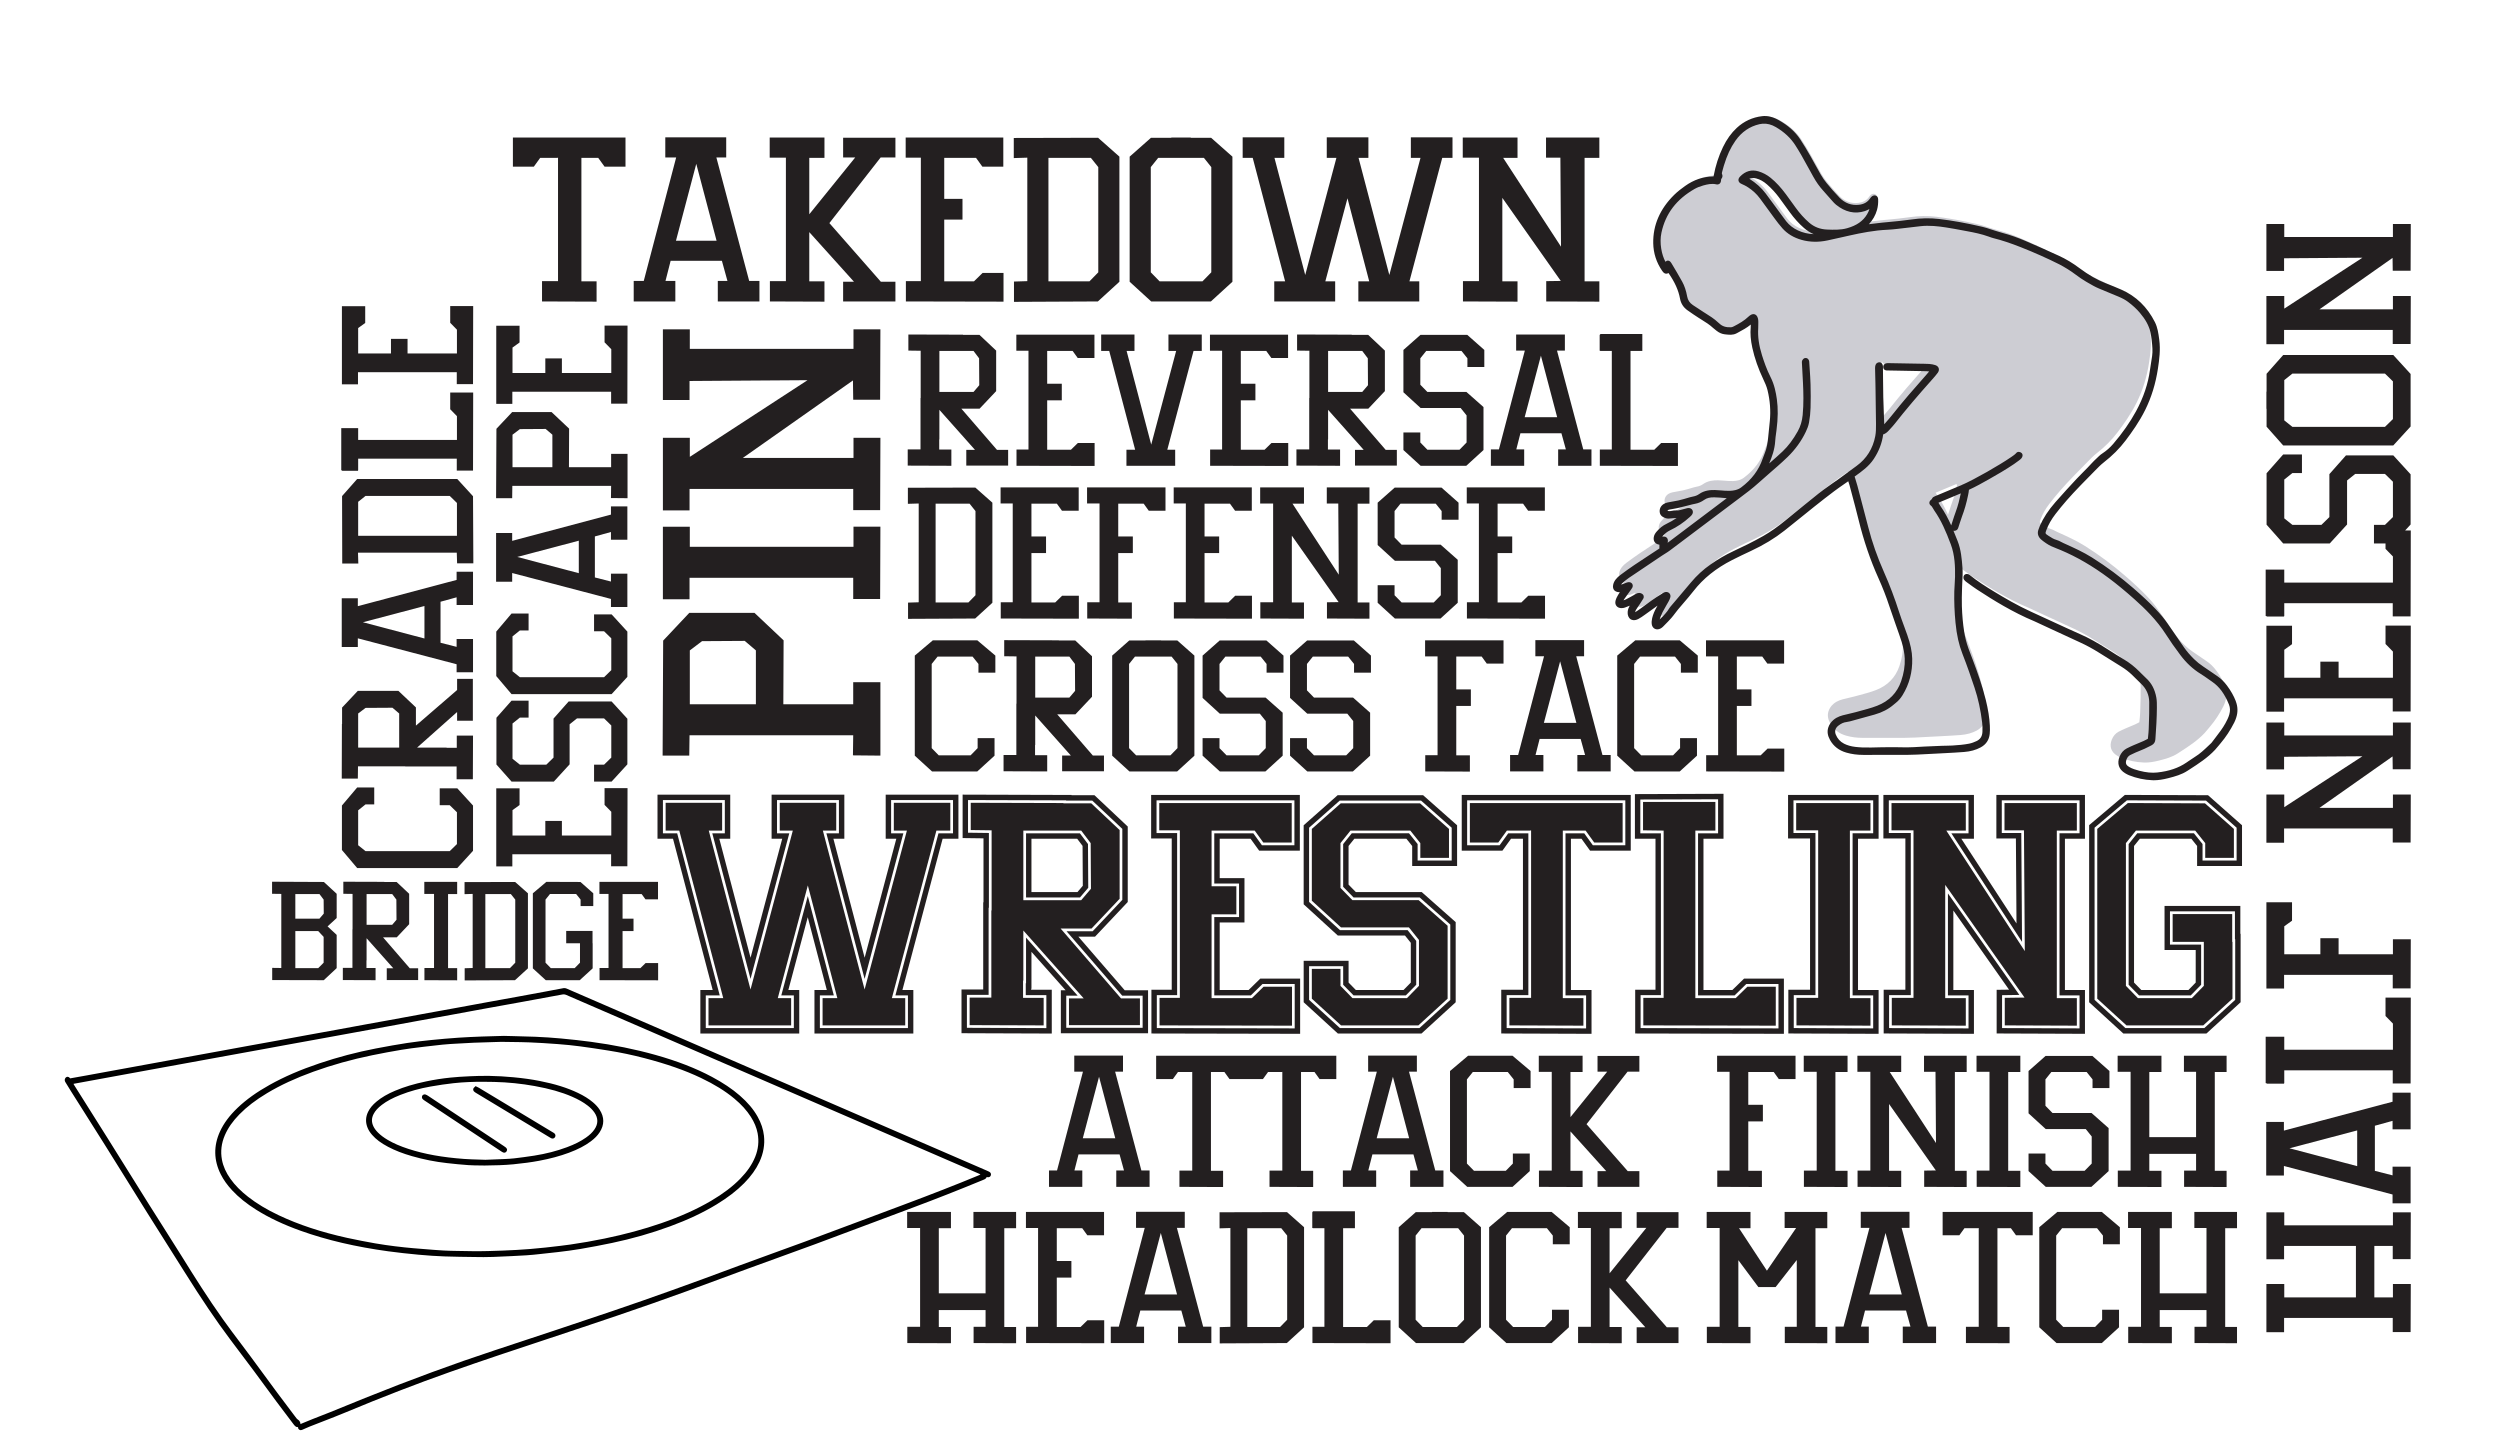
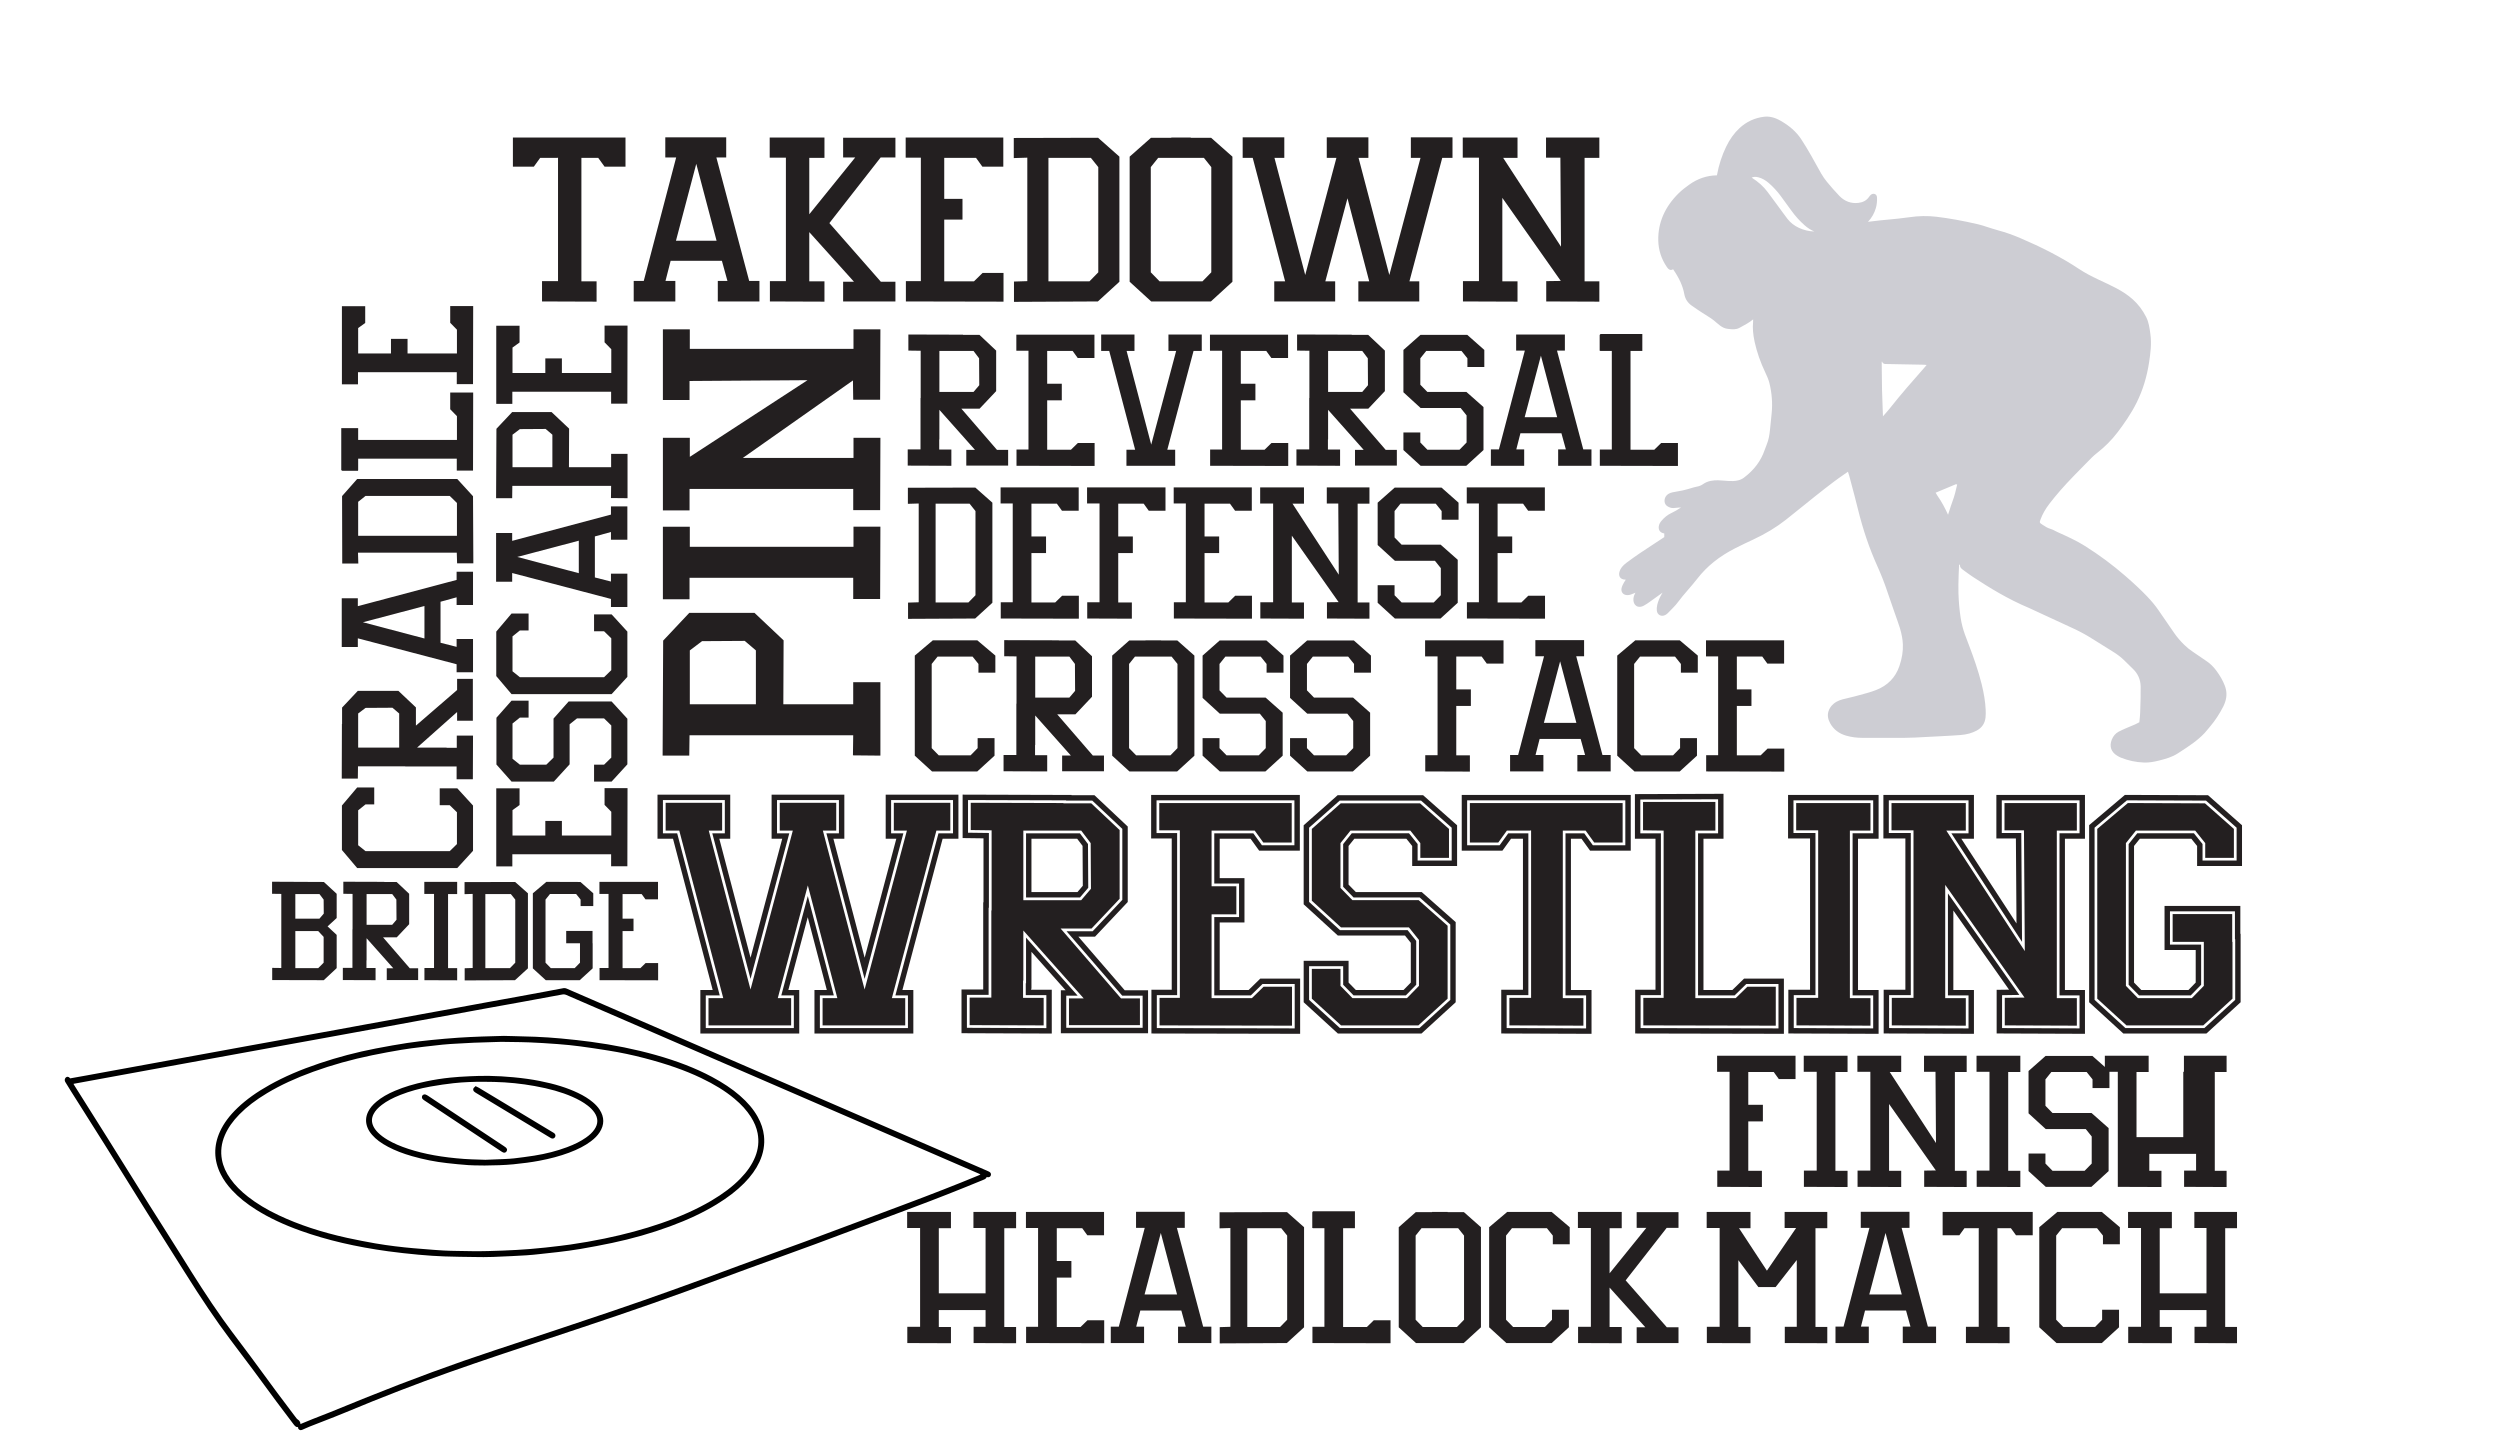
<svg xmlns="http://www.w3.org/2000/svg" id="Layer_1" data-name="Layer 1" viewBox="0 0 3047.18 1775.18">
  <defs>
    <style> .cls-1 { fill: #cdcdd3; } .cls-2 { fill: #231f20; } </style>
  </defs>
  <path class="cls-2" d="m1113.26,1259.72h-120.54v-53.04h15.05l-23.22-88.71-23.66,88.71h13.29v53.04h-120.54v-53.04h15.04l-48.39-184.39h-18.88v-53.72h88.66v53.72h-13.34l38.1,145.05,38.61-145.05h-12.96v-53.72h88.66v53.72h-13.34l38.1,145.05,38.61-145.05h-12.96v-53.72h88.65v53.72h-19.25l-49.01,184.39h13.31v53.04Zm-113.94-6.6h107.34v-39.84h-15.29l52.51-197.59h17.72v-40.52h-75.45v40.52h14.95l-47.24,177.46-46.62-177.46h15.3v-40.52h-75.45v40.52h14.95l-47.24,177.46-46.62-177.46h15.3v-40.52h-75.45v40.52h17.37l51.86,197.59h-17v39.84h107.34v-39.84h-15.29l32.31-121.15,31.71,121.15h-17v39.84Zm282.66,6.64l-110.02-.41v-53.34h26.46v-106.16h.34v-78.02l-25.44-.34v-52.94l132.75.4v.31h27.94l40.57,38.18v91.99l-39.89,42.26h-20.27l56.48,65.33h28.44v52.36h-106.29v-52.36h5.82l-41.65-46.83v44.92h-.34v1.23h25.1v53.42Zm-103.42-6.99l96.82.36v-40.19h-25.1v-14.43h.34v-55.68l62.95,70.78h-13.93v39.16h93.09v-39.16h-24.85l-67.9-78.53h31.86l36.13-38.28v-86.52l-36.59-34.44h-31.93v-.33l-119.55-.36v39.81l25.44.34v91.13h-.34v106.16h-26.46v40.17Zm137.79-158.88h-65.73v-78.2h65.61l9.88,13.08.33,53.3-10.09,11.82Zm-59.13-6.6h56.08l6.51-7.63-.3-48.65-6.58-8.71h-55.72v65Zm327.46,172.79l-181.25-.38v-53.36h24.76v-184.39h-25.1v-53.04h181.25v67.96h-49.57l-10.51-14.59h-37.6v48.04h30.19v54.06h-30.19v82.29h35.25l14.25-13.91h48.53v67.31Zm-174.65-6.97l168.05.35v-54.09h-39.24l-14.25,13.91h-44.54v-95.49h30.19v-40.86h-30.19v-61.24h47.58l10.51,14.59h39.59v-54.76h-168.05v39.84h25.1v197.59h-24.76v40.17Zm322.63,6.61h-101.98l-41.67-38.1v-50.55h54.74v26.56l8.85,9.06h58.14l8.85-9.06v-48.46l-7.07-8.84h-81.85l-41.67-38.1v-96.33l41.42-36.64h104.17l41.42,36.64v49.64h-54.74v-24.4l-7.07-8.84h-63.41l-7.07,8.84v47.1l8.85,9.06h80.31l41.42,36.64v97.69l-41.67,38.1Zm-99.42-6.6h96.86l37.63-34.41v-91.81l-37.33-33.02h-80.59l-12.67-12.97v-52.11l10.5-13.12h69.75l10.5,13.12v20.12h41.54v-40.06l-37.33-33.02h-99.17l-37.33,33.02v90.45l37.63,34.41h82.46l10.5,13.12v53.46l-12.67,12.97h-63.7l-12.67-12.97v-22.64h-41.54v41.05l37.63,34.41Zm306.61,6.98l-110.02-.41v-53.34h26.46v-184.05h-14.54l-10.51,14.59h-49.57v-67.96h206.01v67.96h-49.56l-10.51-14.59h-12.84v184.39h25.1v53.42Zm-103.42-6.99l96.82.36v-40.19h-25.1v-197.59h22.82l10.51,14.59h39.59v-54.76h-192.81v54.76h39.59l10.51-14.59h24.52v197.25h-26.46v40.17Zm337.91,6.97l-181.25-.38v-53.36h24.76v-184.05h-25.1v-54.37l107.99-.38v54.75h-24.42v184.39h35.25l14.25-13.91h48.53v67.31Zm-174.65-6.97l168.05.35v-54.09h-39.24l-14.25,13.91h-44.54v-197.59h24.42v-41.52l-94.79.33v41.2h25.1v197.25h-24.76v40.17Zm290.09,6.98l-110.02-.41v-53.34h26.46v-184.39h-26.8v-53.04h110.36v53.38h-25.1v184.39h25.1v53.42Zm-103.42-6.99l96.82.36v-40.19h-25.1v-197.59h25.1v-40.18h-97.16v39.84h26.8v197.59h-26.46v40.17Zm354.95,6.99l-107.65-.42v-53.2l15.1-.21-67.88-96.46v96.87h25.1v53.42l-110.02-.41v-53.34h26.46v-184.39h-26.8v-53.04h110.36v53.38h-15.38l67.25,103.26-.72-103.6h-23.81v-53.04h107.99v53.38h-24.42v184.39h24.42v53.42Zm-101.05-6.99l94.45.36v-40.19h-24.42v-197.59h24.42v-40.18h-94.79v39.84h23.77l.92,132.67-86.18-132.33h20.96v-40.18h-97.16v39.84h26.8v197.59h-26.46v40.17l96.82.36v-40.19h-25.1v-124.32l87.07,123.73-21.09.3v40.12Zm249.1,6.61h-101.3l-41.67-38.1v-215.86l43.6-36.86,101.33.37,41.41,36.63v49.64h-54.74v-24.4l-7.07-8.84h-62.73l-7.07,8.84v166.49l8.85,9.06h57.47l8.85-9.06v-39.66h-37.99v-53.72h92.39v33.92h.34v83.46l-41.67,38.1Zm-98.74-6.6h96.18l37.63-34.41v-73.95h-.34v-33.92h-79.18v40.52h37.99v48.95l-12.67,12.97h-63.02l-12.67-12.97v-171.5l10.5-13.12h69.07l10.5,13.12v20.12h41.54v-40.06l-37.32-33.01-96.41-.35-39.41,33.32v209.89l37.63,34.41Z" />
  <path class="cls-2" d="m1053.84,1206.07l51.56-193.67h-15.94v-33.92h68.85v33.92h-16.96l-54.27,204.19h16.28v33.24h-100.74v-33.24h17.98l-35.95-137.37-36.63,137.37h16.28v33.24h-100.74v-33.24h17.98l-53.59-204.19h-16.62v-33.92h68.85v33.92h-16.28l50.88,193.67,51.56-193.67h-15.94v-33.92h68.85v33.92h-16.28l50.88,193.67Zm193.14,10.18h25.1v33.58l-90.22-.34v-33.58h26.46v-106.16h.34v-97.69l-25.44-.34v-33.24l112.95.34v.34h33.92l34.6,32.56v83.78l-34.26,36.29h-37.65l73.6,85.13h23.06v32.56h-86.49v-32.56h17.98l-73.6-82.76v61.05h-.34v21.03Zm82.42-188.59l-11.53-15.26h-70.55v84.8h70.55l11.87-13.91-.34-55.63Zm245.38,175.02v47.49l-161.45-.34v-33.58h24.76v-204.19h-25.1v-33.24h161.45v48.16h-34.6l-10.51-14.59h-52.57v67.84h30.19v34.26h-30.19v102.09h49.18l14.25-13.91h34.6Zm59.4-223.52h96.67l35.28,31.2v35.27h-34.94v-17.98l-12.21-15.26h-72.92l-12.21,15.26v54.61l14.58,14.92h80.73l35.28,31.2v88.86l-35.61,32.56h-94.29l-35.61-32.56v-36.29h34.94v20.69l14.58,14.92h66.48l14.59-14.92v-55.97l-12.21-15.26h-82.76l-35.61-32.56v-87.51l35.28-31.2Zm231.33,33.24h-28.83l-10.51,14.59h-34.6v-48.16h186.21v48.16h-34.6l-10.51-14.59h-27.81v204.19h25.1v33.58l-90.22-.34v-33.58h26.46v-204.19h-.68v.34Zm225.33-34.94v34.94h-24.42v204.19h49.18l14.25-13.91h34.6v47.49l-161.45-.34v-33.58h24.76v-203.85l-25.1-.34v-34.6h88.19Zm189.04,239.12v33.58l-90.22-.34v-33.58h26.46v-204.19h-26.8v-33.24h90.56v33.58h-25.1v204.19h25.1Zm187.08-204.53h-23.74v-33.24h88.19v33.58h-24.42v204.19h24.42v33.58l-87.85-.34v-33.58l24.08-.34-96.67-137.37v138.05h25.1v33.58l-90.22-.34v-33.58h26.46v-204.19h-26.8v-33.24h90.56v33.58h-23.74l95.65,146.87-1.02-147.21Zm254.16,136.01v69.19l-35.61,32.56h-93.61l-35.61-32.56v-206.9l37.31-31.54,93.95.34,35.28,31.2v35.27h-34.94v-17.98l-12.21-15.26h-72.25l-12.21,15.26v174l14.58,14.92h65.8l14.58-14.92v-53.59h-37.99v-33.92h72.58v33.92h.34Z" />
  <path class="cls-2" d="m456.15,959.84v20.6h-10.6l-9,7.2v42.6l9,7.2h102.6l8.8-8.6v-38.8l-8.8-8.6h-12.2v-20.6h21.4l19.2,21v55.2l-19.2,21h-122l-18.6-22v-54.2l18.6-22h20.8Zm100.6-48.4v-14.8h19.8l-.2,53.2h-19.8v-15.6h-62.6v-.2h-57.6l-.2,15h-19.6l.2-66.6h.2v-20l19.2-20.4h49.4l21.4,20.2v22.2l50.2-43.4v-13.6h19.2v51h-19.2v-10.6l-48.8,43.4h36v.2h12.4Zm-111.2-48.6l-9,6.8v41.6h50v-41.6l-8.2-7-32.8.2Zm111-84h20v40.6h-20v-9.8l-120.4-31.6v10.6h-19.6v-59.4h19.6v9.6l120.4-32v-10h20v40.6h-20v-9.4l-19.6,5.4v50l19.6,5v-9.6Zm-39.2-40.2l-75,19.8,75,19.8v-39.6Zm59.6-52h-19.8l-.4-13h-120.4l.4,13.2h-19.6l-.2-82.2,18.4-20.8h122l19.2,21,.4,81.8Zm-131.4-82.2l-9,7.2v41.4h120.4v-40l-8.8-8.6h-102.6Zm-29.6-31.2v-51.4h20.6v14.4h120.4v-29l-8.2-8.4v-20.4h28l-.2,95.2h-19.8v-14.6h-120.2v14.2h-.2v.6h-19.6l.4-.6h-1.2Zm132.8-200.2h28l-.2,95.2h-19.8v-14.6h-120.4v14.8h-19.6v-95.2h28.4v20.4l-8.6,6.2v31h40v-17.8h20.2v17.8h60.2v-29l-8.2-8.4v-20.4Z" />
  <path class="cls-2" d="m679.66,192.42h-21.25l-7.75,10.75h-25.5v-35.5h137.25v35.5h-25.5l-7.75-10.75h-20.5v150.5h18.5v24.75l-66.5-.25v-24.75h19.5v-150.5h-.5v.25Zm143.5,150v25h-50.75v-25h12.25l39.5-150.5h-13.25v-24.5h74.25v24.5h-12l40,150.5h12.5v25h-50.75v-25h11.75l-6.75-24.5h-62.5l-6.25,24.5h12Zm50.25-49l-24.75-93.75-24.75,93.75h49.5Zm137.5-21.5l62.75,71.5h17.75v24h-63.75v-24h13.25l-54.5-60.5v60h18.5v24.75l-66.5-.25v-24.75h19.5v-150.5h-19.75v-24.5h66.75v24.75h-18.5v68.75l56-69.25h-14.75v-24h63.75v24h-18l-62.5,80Zm212.25,60.75v35l-119-.25v-24.75h18.25v-150.5h-18.5v-24.5h119v35.5h-25.5l-7.75-10.75h-38.75v50h22.25v25.25h-22.25v75.25h36.25l10.5-10.25h25.5Zm12.75,35.25v-24.75l16.25-.5v-150.5l-16.5.5v-24.5l102.75-.25,26,23v152.5l-26.25,24-102.25.5Zm102.75-164.25l-9-11.25h-51.75v150.5h50l10.75-11v-128.25Zm89-36h23.75v.25h24.75l26,23v152.5l-26.25,24h-72.75l-26.25-24v-152.5l26-23h24.75v-.25Zm-25,36v128.25l10.75,11h52.25l10.75-11v-128.25l-9-11.25h-55.75l-9,11.25Zm290.75,131.5l38-142.75h-11.75v-25h50.75v25h-12.5l-40,150.5h12v24.5h-74.25v-24.5h13.25l-26.5-101.25-27,101.25h12v24.5h-74.25v-24.5h13.25l-39.5-150.5h-12.25v-25h50.75v25h-12l37.5,142.75,38-142.75h-11.75v-25h50.75v25h-12l37.5,142.75Zm208.5-143h-17.5v-24.5h65v24.75h-18v150.5h18v24.75l-64.75-.25v-24.75l17.75-.25-71.25-101.25v101.75h18.5v24.75l-66.5-.25v-24.75h19.5v-150.5h-19.75v-24.5h66.75v24.75h-17.5l70.5,108.25-.75-108.5Z" />
  <path class="cls-2" d="m736.88,960.64h28l-.2,95.2h-19.8v-14.6h-120.4v14.8h-19.6v-95.2h28.4v20.4l-8.6,6.2v31h40v-17.8h20.2v17.8h60.2v-29l-8.2-8.4v-20.4Zm-131.8-28.8v-57l18.4-20.8h20.8v20.6h-10.6l-9,7.2v43l9,7.2h32.2l8.8-8.6v-47.6l18.4-20.8h52.4l19.2,21v55.6l-19.2,21h-21.4v-20.6h12.2l8.8-8.6v-39.2l-8.8-8.6h-33l-9,7.2v48.8l-19.2,21h-51.6l-18.4-20.8Zm39.2-184v20.6h-10.6l-9,7.2v42.6l9,7.2h102.6l8.8-8.6v-38.8l-8.8-8.6h-12.2v-20.6h21.4l19.2,21v55.2l-19.2,21h-122l-18.6-22v-54.2l18.6-22h20.8Zm100.4-48.6h20v40.6h-20v-9.8l-120.4-31.6v10.6h-19.6v-59.4h19.6v9.6l120.4-32v-10h20v40.6h-20v-9.4l-19.6,5.4v50l19.6,5v-9.6Zm-39.2-40.2l-75,19.8,75,19.8v-39.6Zm39.4-105.8h20v54l-20.2-.2.2-14.8h-120.4l-.2,15h-19.6l.4-84.6,19.2-20.4h48l21.4,20.2-.2,47h51.4v-16.2Zm-111.2-30.2l-9,6.8v39.6h48.6v-39.6l-8.2-7-31.4.2Zm103.2-126.2h28l-.2,95.2h-19.8v-14.6h-120.4v14.8h-19.6v-95.2h28.4v20.4l-8.6,6.2v31h40v-17.8h20.2v17.8h60.2v-29l-8.2-8.4v-20.4Z" />
-   <path class="cls-2" d="m2093.13,1446.62v-19.8h15v-120.4h-15.2v-19.6h95.6v28.4h-20.4l-6.2-8.6h-31v40h17.8v20.2h-17.8v60.2h16.6v19.8l-54.4-.2Zm158.8-19.6v19.8l-53.2-.2v-19.8h15.6v-120.4h-15.8v-19.6h53.4v19.8h-14.8v120.4h14.8Zm107.2-120.6h-14v-19.6h52v19.8h-14.4v120.4h14.4v19.8l-51.8-.2v-19.8l14.2-.2-57-81v81.4h14.8v19.8l-53.2-.2v-19.8h15.6v-120.4h-15.8v-19.6h53.4v19.8h-14l56.4,86.6-.6-86.8Zm103.4,120.6v19.8l-53.2-.2v-19.8h15.6v-120.4h-15.8v-19.6h53.4v19.8h-14.8v120.4h14.8Zm30.8-140h57l20.8,18.4v20.8h-20.6v-10.6l-7.2-9h-43l-7.2,9v32.2l8.6,8.8h47.6l20.8,18.4v52.4l-21,19.2h-55.6l-21-19.2v-21.4h20.6v12.2l8.6,8.8h39.2l8.6-8.8v-33l-7.2-9h-48.8l-21-19.2v-51.6l20.8-18.4Zm183.4,19.4h-14.8v-19.6h52v19.8h-14.4v120.4h14.4v19.8l-51.8-.2v-19.8h14.6v-20.4h-57v20.6h14.8v19.8l-53.2-.2v-19.8h15.6v-120.4h-15.8v-19.6h53.4v19.8h-14.8v79.4h57v-79.6Z" />
+   <path class="cls-2" d="m2093.13,1446.62v-19.8h15v-120.4h-15.2v-19.6h95.6v28.4h-20.4l-6.2-8.6h-31v40h17.8v20.2h-17.8v60.2h16.6v19.8l-54.4-.2Zm158.8-19.6v19.8l-53.2-.2v-19.8h15.6v-120.4h-15.8v-19.6h53.4v19.8h-14.8v120.4h14.8Zm107.2-120.6h-14v-19.6h52v19.8h-14.4v120.4h14.4v19.8l-51.8-.2v-19.8l14.2-.2-57-81v81.4h14.8v19.8l-53.2-.2v-19.8h15.6v-120.4h-15.8v-19.6h53.4v19.8h-14l56.4,86.6-.6-86.8Zm103.4,120.6v19.8l-53.2-.2v-19.8h15.6v-120.4h-15.8v-19.6h53.4v19.8h-14.8v120.4h14.8Zm30.8-140h57l20.8,18.4v20.8h-20.6v-10.6l-7.2-9h-43l-7.2,9v32.2l8.6,8.8h47.6l20.8,18.4v52.4l-21,19.2h-55.6l-21-19.2v-21.4h20.6v12.2l8.6,8.8h39.2l8.6-8.8v-33l-7.2-9h-48.8l-21-19.2v-51.6l20.8-18.4Zm183.4,19.4h-14.8v-19.6h52v19.8h-14.4v120.4h14.4v19.8l-51.8-.2v-19.8h14.6v-20.4h-57v20.6h14.8v19.8l-53.2-.2v-19.8v-120.4h-15.8v-19.6h53.4v19.8h-14.8v79.4h57v-79.6Z" />
  <path class="cls-2" d="m1039.96,831.53h33.14v89.48l-33.47-.33.33-24.52h-199.5l-.33,24.85h-32.48l.66-140.18,31.81-33.8h79.53l35.46,33.47-.33,77.88h85.17v-26.84Zm-184.25-50.04l-14.91,11.27v65.62h80.53v-65.62l-13.59-11.6-52.03.33Zm184.58-139.51h32.81l-.33,88.15h-32.81v-25.85h-199.5v26.18h-32.48v-88.48h32.81v24.52h199.5v-24.52Zm-199.83-177.62v23.2h-32.48v-86.16h32.81v23.86h199.5v-23.86h32.81l-.33,85.83h-32.81l-.33-23.53-134.21,94.45h134.88v-24.52h32.81l-.33,88.15h-32.81v-25.85h-199.5v26.18h-32.48v-88.48h32.81v23.2l143.49-93.45-143.82.99Z" />
  <path class="cls-2" d="m2143.23,1568.8l-24.4-32.8v81.4h14.8v19.8l-53.2-.2v-19.8h15.6v-120.4h-15.8v-19.6h53.4v19.8h-14l34,51.8,35.6-52h-14v-19.6h52v19.8h-14.4v120.4h14.4v19.8l-51.8-.2v-19.8h14.6v-81.4l-25.8,33h-21Zm134.6,48.2v20h-40.6v-20h9.8l31.6-120.4h-10.6v-19.6h59.4v19.6h-9.6l32,120.4h10v20h-40.6v-20h9.4l-5.4-19.6h-50l-5,19.6h9.6Zm40.2-39.2l-19.8-75-19.8,75h39.6Zm93.4-80.8h-17l-6.2,8.6h-20.4v-28.4h109.8v28.4h-20.4l-6.2-8.6h-16.4v120.4h14.8v19.8l-53.2-.2v-19.8h15.6v-120.4h-.4v.2Zm172.4,19.6h-20.6v-10.6l-7.2-9h-42.6l-7.2,9v102.6l8.6,8.8h38.8l8.6-8.8v-12.2h20.6v21.4l-21,19.2h-55.2l-21-19.2v-122l22-18.6h54.2l22,18.6v20.8Zm105.6-19.8h-14.8v-19.6h52v19.8h-14.4v120.4h14.4v19.8l-51.8-.2v-19.8h14.6v-20.4h-57v20.6h14.8v19.8l-53.2-.2v-19.8h15.6v-120.4h-15.8v-19.6h53.4v19.8h-14.8v79.4h57v-79.6Z" />
  <path class="cls-2" d="m1144.79,547.93h14.8v19.8l-53.2-.2v-19.8h15.6v-62.6h.2v-57.6l-15-.2v-19.6l66.6.2v.2h20l20.4,19.2v49.4l-20.2,21.4h-22.2l43.4,50.2h13.6v19.2h-51v-19.2h10.6l-43.4-48.8v36h-.2v12.4Zm48.6-111.2l-6.8-9h-41.6v50h41.6l7-8.2-.2-32.8Zm140.8,103.2v28l-95.2-.2v-19.8h14.6v-120.4h-14.8v-19.6h95.2v28.4h-20.4l-6.2-8.6h-31v40h17.8v20.2h-17.8v60.2h29l8.4-8.2h20.4Zm90-112.2v-20h40.6v20h-10l-32,120.4h9.6v19.6h-59.4v-19.6h10.6l-31.6-120.4h-9.8v-20h40.6v20h-9.6l30,114.2,30.4-114.2h-9.4Zm146,112.2v28l-95.2-.2v-19.8h14.6v-120.4h-14.8v-19.6h95.2v28.4h-20.4l-6.2-8.6h-31v40h17.8v20.2h-17.8v60.2h29l8.4-8.2h20.4Zm48.4,8h14.8v19.8l-53.2-.2v-19.8h15.6v-62.6h.2v-57.6l-15-.2v-19.6l66.6.2v.2h20l20.4,19.2v49.4l-20.2,21.4h-22.2l43.4,50.2h13.6v19.2h-51v-19.2h10.6l-43.4-48.8v36h-.2v12.4Zm48.6-111.2l-6.8-9h-41.6v50h41.6l7-8.2-.2-32.8Zm64.2-28.6h57l20.8,18.4v20.8h-20.6v-10.6l-7.2-9h-43l-7.2,9v32.2l8.6,8.8h47.6l20.8,18.4v52.4l-21,19.2h-55.6l-21-19.2v-21.4h20.6v12.2l8.6,8.8h39.2l8.6-8.8v-33l-7.2-9h-48.8l-21-19.2v-51.6l20.8-18.4Zm126.4,139.6v20h-40.6v-20h9.8l31.6-120.4h-10.6v-19.6h59.4v19.6h-9.6l32,120.4h10v20h-40.6v-20h9.4l-5.4-19.6h-50l-5,19.6h9.6Zm40.2-39.2l-19.8-75-19.8,75h39.6Zm52.4-101.4h51.4v20.6h-14.4v120.4h29l8.4-8.2h20.4v28l-95.2-.2v-19.8h14.6v-120.2h-14.2v-.2h-.6v-19.6l.6.4v-1.2Z" />
  <path class="cls-2" d="m1201.29,1496.81h-14.8v-19.6h52v19.8h-14.4v120.4h14.4v19.8l-51.8-.2v-19.8h14.6v-20.4h-57v20.6h14.8v19.8l-53.2-.2v-19.8h15.6v-120.4h-15.8v-19.6h53.4v19.8h-14.8v79.4h57v-79.6Zm144.6,112.4v28l-95.2-.2v-19.8h14.6v-120.4h-14.8v-19.6h95.2v28.4h-20.4l-6.2-8.6h-31v40h17.8v20.2h-17.8v60.2h29l8.4-8.2h20.4Zm48.6,7.8v20h-40.6v-20h9.8l31.6-120.4h-10.6v-19.6h59.4v19.6h-9.6l32,120.4h10v20h-40.6v-20h9.4l-5.4-19.6h-50l-5,19.6h9.6Zm40.2-39.2l-19.8-75-19.8,75h39.6Zm52,59.6v-19.8l13-.4v-120.4l-13.2.4v-19.6l82.2-.2,20.8,18.4v122l-21,19.2-81.8.4Zm82.2-131.4l-7.2-9h-41.4v120.4h40l8.6-8.8v-102.6Zm31.2-29.6h51.4v20.6h-14.4v120.4h29l8.4-8.2h20.4v28l-95.2-.2v-19.8h14.6v-120.2h-14.2v-.2h-.6v-19.6l.6.4v-1.2Zm145.4.8h19v.2h19.8l20.8,18.4v122l-21,19.2h-58.2l-21-19.2v-122l20.8-18.4h19.8v-.2Zm-20,28.8v102.6l8.6,8.8h41.8l8.6-8.8v-102.6l-7.2-9h-44.6l-7.2,9Zm187.8,10.6h-20.6v-10.6l-7.2-9h-42.6l-7.2,9v102.6l8.6,8.8h38.8l8.6-8.8v-12.2h20.6v21.4l-21,19.2h-55.2l-21-19.2v-122l22-18.6h54.2l22,18.6v20.8Zm68.2,44l50.2,57.2h14.2v19.2h-51v-19.2h10.6l-43.6-48.4v48h14.8v19.8l-53.2-.2v-19.8h15.6v-120.4h-15.8v-19.6h53.4v19.8h-14.8v55l44.8-55.4h-11.8v-19.2h51v19.2h-14.4l-50,64Z" />
  <path class="cls-2" d="m1106.79,754.3v-19.8l13-.4v-120.4l-13.2.4v-19.6l82.2-.2,20.8,18.4v122l-21,19.2-81.8.4Zm82.2-131.4l-7.2-9h-41.4v120.4h40l8.6-8.8v-102.6Zm126,103.2v28l-95.2-.2v-19.8h14.6v-120.4h-14.8v-19.6h95.2v28.4h-20.4l-6.2-8.6h-31v40h17.8v20.2h-17.8v60.2h29l8.4-8.2h20.4Zm10.2,27.8v-19.8h15v-120.4h-15.2v-19.6h95.6v28.4h-20.4l-6.2-8.6h-31v40h17.8v20.2h-17.8v60.2h16.6v19.8l-54.4-.2Zm200.8-27.8v28l-95.2-.2v-19.8h14.6v-120.4h-14.8v-19.6h95.2v28.4h-20.4l-6.2-8.6h-31v40h17.8v20.2h-17.8v60.2h29l8.4-8.2h20.4Zm105.2-112.4h-14v-19.6h52v19.8h-14.4v120.4h14.4v19.8l-51.8-.2v-19.8l14.2-.2-57-81v81.4h14.8v19.8l-53.2-.2v-19.8h15.6v-120.4h-15.8v-19.6h53.4v19.8h-14l56.4,86.6-.6-86.8Zm68.8-19.4h57l20.8,18.4v20.8h-20.6v-10.6l-7.2-9h-43l-7.2,9v32.2l8.6,8.8h47.6l20.8,18.4v52.4l-21,19.2h-55.6l-21-19.2v-21.4h20.6v12.2l8.6,8.8h39.2l8.6-8.8v-33l-7.2-9h-48.8l-21-19.2v-51.6l20.8-18.4Zm183.2,131.8v28l-95.2-.2v-19.8h14.6v-120.4h-14.8v-19.6h95.2v28.4h-20.4l-6.2-8.6h-31v40h17.8v20.2h-17.8v60.2h29l8.4-8.2h20.4Z" />
-   <path class="cls-2" d="m1319.19,1426.63v20h-40.6v-20h9.8l31.6-120.4h-10.6v-19.6h59.4v19.6h-9.6l32,120.4h10v20h-40.6v-20h9.4l-5.4-19.6h-50l-5,19.6h9.6Zm40.2-39.2l-19.8-75-19.8,75h39.6Zm93.4-80.8h-17l-6.2,8.6h-20.4v-28.4h109.8v28.4h-20.4l-6.2-8.6h-16.4v120.4h14.8v19.8l-53.2-.2v-19.8h15.6v-120.4h-.4v.2Zm109.8,0h-17l-6.2,8.6h-20.4v-28.4h109.8v28.4h-20.4l-6.2-8.6h-16.4v120.4h14.8v19.8l-53.2-.2v-19.8h15.6v-120.4h-.4v.2Zm114.8,120v20h-40.6v-20h9.8l31.6-120.4h-10.6v-19.6h59.4v19.6h-9.6l32,120.4h10v20h-40.6v-20h9.4l-5.4-19.6h-50l-5,19.6h9.6Zm40.2-39.2l-19.8-75-19.8,75h39.6Zm148-61.2h-20.6v-10.6l-7.2-9h-42.6l-7.2,9v102.6l8.6,8.8h38.8l8.6-8.8v-12.2h20.6v21.4l-21,19.2h-55.2l-21-19.2v-122l22-18.6h54.2l22,18.6v20.8Zm68.2,44l50.2,57.2h14.2v19.2h-51v-19.2h10.6l-43.6-48.4v48h14.8v19.8l-53.2-.2v-19.8h15.6v-120.4h-15.8v-19.6h53.4v19.8h-14.8v55l44.8-55.4h-11.8v-19.2h51v19.2h-14.4l-50,64Z" />
-   <path class="cls-2" d="m2784.01,1518.64v16.28h-21.56v-57.2h21.78v15.84h132.44v-15.84h21.78l-.22,56.98h-21.78v-16.06h-22.44v62.7s22.66,0,22.66,0v-16.28h21.78l-.22,58.52h-21.78v-17.16h-132.44v17.38h-21.56v-58.74h21.78v16.28h87.34v-62.7s-87.56,0-87.56,0Zm132.22-96.58h22v44.66h-22v-10.78l-132.44-34.76v11.66h-21.56v-65.34h21.56v10.56l132.44-35.2v-11h22v44.66h-22v-10.34l-21.56,5.94v55l21.56,5.5v-10.56Zm-43.12-44.22l-82.5,21.78,82.5,21.78v-43.56Zm-111.54-57.64v-56.54h22.66v15.84h132.44v-31.9l-9.02-9.24v-22.44h30.8l-.22,104.72h-21.78v-16.06h-132.22v15.62h-.22v.66h-21.56l.44-.66h-1.32Zm176.66-115.5h-21.78v-16.5h-132.44v16.72h-21.56v-105.16h31.24v22.44l-9.46,6.82v34.1h44v-19.58h22.22v19.58h66.22v-18.26h21.78l-.22,59.84Zm-154.22-282.26v15.4h-21.56v-57.2h21.78v15.84h132.44v-15.84h21.78l-.22,56.98h-21.78l-.22-15.62-89.1,62.7h89.54v-16.28h21.78l-.22,58.52h-21.78v-17.16h-132.44v17.38h-21.56v-58.74h21.78v15.4l95.26-62.04-95.48.66Zm123.64-159.94h30.8l-.22,104.72h-21.78v-16.06h-132.44v16.28h-21.56v-104.72h31.24v22.44l-9.46,6.82v34.1h44v-19.58h22.22v19.58h66.22v-31.9l-9.02-9.24v-22.44Zm-146.08-11.66v-56.54h22.66v15.84h132.44v-31.9l-9.02-9.24v-22.44h30.8l-.22,104.72h-21.78v-16.06h-132.22v15.62h-.22v.66h-21.56l.44-.66h-1.32Zm1.1-111.32v-62.7l20.24-22.88h22.88v22.66h-11.66l-9.9,7.92v47.3l9.9,7.92h35.42l9.68-9.46v-52.36l20.24-22.88h57.64l21.12,23.1v61.16l-21.12,23.1h-23.54v-22.66h13.42l9.68-9.46v-43.12l-9.68-9.46h-36.3l-9.9,7.92v53.68l-21.12,23.1h-56.76l-20.24-22.88Zm-.22-141.24v-20.9h.22v-21.78l20.24-22.88h134.2l21.12,23.1v64.02l-21.12,23.1h-134.2l-20.24-22.88v-21.78h-.22Zm31.68,22h112.86l9.68-9.46v-45.98l-9.68-9.46h-112.86l-9.9,7.92v49.06l9.9,7.92Zm-10.12-205.48v15.4h-21.56v-57.2h21.78v15.84h132.44v-15.84h21.78l-.22,56.98h-21.78l-.22-15.62-89.1,62.7h89.54v-16.28h21.78l-.22,58.52h-21.78v-17.16h-132.44v17.38h-21.56v-58.74h21.78v15.4l95.26-62.04-95.48.66Z" />
  <path class="cls-2" d="m1213.21,819.87h-20.6v-10.6l-7.2-9h-42.6l-7.2,9v102.6l8.6,8.8h38.8l8.6-8.8v-12.2h20.6v21.4l-21,19.2h-55.2l-21-19.2v-122l22-18.6h54.2l22,18.6v20.8Zm48.4,100.6h14.8v19.8l-53.2-.2v-19.8h15.6v-62.6h.2v-57.6l-15-.2v-19.6l66.6.2v.2h20l20.4,19.2v49.4l-20.2,21.4h-22.2l43.4,50.2h13.6v19.2h-51v-19.2h10.6l-43.4-48.8v36h-.2v12.4Zm48.6-111.2l-6.8-9h-41.6v50h41.6l7-8.2-.2-32.8Zm86-28.8h19v.2h19.8l20.8,18.4v122l-21,19.2h-58.2l-21-19.2v-122l20.8-18.4h19.8v-.2Zm-20,28.8v102.6l8.6,8.8h41.8l8.6-8.8v-102.6l-7.2-9h-44.6l-7.2,9Zm110.4-28.6h57l20.8,18.4v20.8h-20.6v-10.6l-7.2-9h-43l-7.2,9v32.2l8.6,8.8h47.6l20.8,18.4v52.4l-21,19.2h-55.6l-21-19.2v-21.4h20.6v12.2l8.6,8.8h39.2l8.6-8.8v-33l-7.2-9h-48.8l-21-19.2v-51.6l20.8-18.4Zm106.6,0h57l20.8,18.4v20.8h-20.6v-10.6l-7.2-9h-43l-7.2,9v32.2l8.6,8.8h47.6l20.8,18.4v52.4l-21,19.2h-55.6l-21-19.2v-21.4h20.6v12.2l8.6,8.8h39.2l8.6-8.8v-33l-7.2-9h-48.8l-21-19.2v-51.6l20.8-18.4Zm144,159.6v-19.8h15v-120.4h-15.2v-19.6h95.6v28.4h-20.4l-6.2-8.6h-31v40h17.8v20.2h-17.8v60.2h16.6v19.8l-54.4-.2Zm144-20v20h-40.6v-20h9.8l31.6-120.4h-10.6v-19.6h59.4v19.6h-9.6l32,120.4h10v20h-40.6v-20h9.4l-5.4-19.6h-50l-5,19.6h9.6Zm40.2-39.2l-19.8-75-19.8,75h39.6Zm148-61.2h-20.6v-10.6l-7.2-9h-42.6l-7.2,9v102.6l8.6,8.8h38.8l8.6-8.8v-12.2h20.6v21.4l-21,19.2h-55.2l-21-19.2v-122l22-18.6h54.2l22,18.6v20.8Zm105.4,92.6v28l-95.2-.2v-19.8h14.6v-120.4h-14.8v-19.6h95.2v28.4h-20.4l-6.2-8.6h-31v40h17.8v20.2h-17.8v60.2h29l8.4-8.2h20.4Z" />
  <path class="cls-2" d="m410.37,1180.02l-15.75,14.7-62.85-.15v-14.85l11.1.15v-90.3l-11.25-.15v-14.7l63.15.3,15.6,14.4v29.55l-11.1,10.2,11.1,10.35v40.5Zm-15.9-83.55l-5.1-6.75h-29.4v30h29.4l5.25-6.15-.15-17.1Zm-34.5,38.4v45.15h27.9l6.6-6.6v-31.5l-6.6-7.05h-27.9Zm86.7,45h11.1v14.85l-39.9-.15v-14.85h11.7v-46.95h.15v-43.2l-11.25-.15v-14.7l49.95.15v.15h15l15.3,14.4v37.05l-15.15,16.05h-16.65l32.55,37.65h10.2v14.4h-38.25v-14.4h7.95l-32.55-36.6v27h-.15v9.3Zm36.45-83.4l-5.1-6.75h-31.2v37.5h31.2l5.25-6.15-.15-24.6Zm74.1,83.55v14.85l-39.9-.15v-14.85h11.7v-90.3h-11.85v-14.7h40.05v14.85h-11.1v90.3h11.1Zm9.15,15v-14.85l9.75-.3v-90.3l-9.9.3v-14.7l61.65-.15,15.6,13.8v91.5l-15.75,14.4-61.35.3Zm61.65-98.55l-5.4-6.75h-31.05v90.3h30l6.45-6.6v-76.95Zm94.35,53.25v30.6l-15.75,14.4h-41.4l-15.75-14.4v-91.5l16.5-13.95,41.55.15,15.6,13.8v15.6h-15.45v-7.95l-5.4-6.75h-31.95l-5.4,6.75v76.95l6.45,6.6h29.1l6.45-6.6v-23.7h-16.8v-15h32.1v15h.15Zm79.8,24.15v21l-71.4-.15v-14.85h10.95v-90.3h-11.1v-14.7h71.4v21.3h-15.3l-4.65-6.45h-23.25v30h13.35v15.15h-13.35v45.15h21.75l6.3-6.15h15.3Z" />
  <path d="m1205.88,1428.28c-.93-.53-1.9-.94-2.83-1.34l-92.56-40.08c-54.43-23.57-108.86-47.14-163.29-70.72-36.56-15.84-73.11-31.68-109.66-47.53-48.99-21.23-97.97-42.47-146.96-63.69-1.21-.52-2.54-.71-3.65-.51-4.24.77-8.47,1.57-12.7,2.38-2.88.55-5.76,1.1-8.64,1.64-11.97,2.23-23.95,4.44-35.92,6.63-5.89,1.07-11.77,2.14-17.66,3.2-6.1,1.1-12.2,2.2-18.29,3.31-5.99,1.09-11.98,2.2-17.97,3.31-5.99,1.11-11.97,2.21-17.96,3.31-5.98,1.09-11.97,2.17-17.95,3.25-6,1.08-12.01,2.17-18.01,3.26-6.61,1.21-13.22,2.43-19.84,3.65-6.61,1.22-13.22,2.44-19.83,3.65-6.08,1.11-12.17,2.21-18.26,3.31-5.9,1.06-11.8,2.13-17.7,3.21-5.9,1.08-11.8,2.17-17.7,3.26-6.08,1.12-12.15,2.25-18.23,3.36-5.98,1.09-11.96,2.17-17.95,3.25-6,1.08-12.01,2.17-18.01,3.26-5.99,1.09-11.98,2.2-17.97,3.31-5.99,1.11-11.97,2.21-17.96,3.31-6.49,1.19-12.99,2.36-19.49,3.53-5.49.99-10.98,1.98-16.47,2.98-5.92,1.08-11.84,2.17-17.76,3.25l-14.79,2.72c-5.5,1.01-11.01,2.01-16.51,3.01l-122.63,22.43c-8.55,1.57-17.1,3.14-25.65,4.7-4.84.88-9.68,1.74-14.53,2.6l-5.07.9c-.19-.24-.37-.46-.56-.68-.7-.78-1.59-1.22-2.51-1.25-.83,0-1.59.28-2.18.86-.86.84-1.4,2.27-1.32,3.48.08,1.07.63,1.94,1.07,2.65l.7,1.14c1.99,3.27,3.97,6.53,6.01,9.77,4.81,7.62,9.63,15.24,14.46,22.86,9.09,14.36,18.18,28.72,27.21,43.13,8.49,13.55,16.94,27.13,25.39,40.7,8.52,13.69,17.04,27.38,25.6,41.04,7.57,12.07,15.18,24.11,22.8,36.15,7.58,11.99,15.17,23.98,22.7,36,21.16,33.75,38.31,59.1,55.61,82.19,4.25,5.67,8.52,11.33,12.78,17,10.86,14.41,22.09,29.3,32.84,44.17,7.25,10.03,14.84,20.07,22.19,29.77,3.17,4.19,6.34,8.37,9.49,12.57.6.8,1.26,1.65,2.07,2.35,1.33,1.15,2.52,1.32,3.47,1.1-.08.75.07,1.51.33,1.99.47.88,1.67,1.77,2.86,1.77.06,0,.12,0,.18,0,.95-.07,1.76-.43,2.48-.75l.32-.14c1.01-.44,2.02-.89,3.03-1.34,1.68-.75,3.42-1.53,5.14-2.21,5.09-2.01,10.2-3.99,15.31-5.97,9.64-3.73,19.6-7.59,29.3-11.65,42.75-17.89,85.24-34.32,126.29-48.84,40.01-14.15,80.41-27.53,119.48-40.47,57.58-19.07,113.85-37.86,169.29-58.06,13.37-4.87,26.71-9.82,40.06-14.77,11.66-4.32,23.32-8.65,35-12.92,11.14-4.08,22.3-8.11,33.45-12.14,15.6-5.64,31.74-11.46,47.56-17.33,23.75-8.82,47.87-17.88,71.19-26.64,16.2-6.09,32.4-12.18,48.62-18.23,28.14-10.51,56.76-21.79,85.08-33.52l.47-.19c.94-.37,1.99-.79,2.83-1.62.52-.52.84-1.14,1.08-1.74.31.09.62.16.96.22,2.65.45,3.65-1.24,3.95-1.99.74-1.8.1-3.54-1.66-4.54Zm-842.57,302.19c-.76-.48-1.47-1.13-2.01-1.84l-2.85-3.76c-6.99-9.23-14.22-18.78-21.23-28.24-5.41-7.3-10.79-14.64-16.16-21.98-5.11-6.97-10.21-13.93-15.35-20.87-4.06-5.49-8.17-10.94-12.28-16.4-7.2-9.55-14.64-19.42-21.68-29.31-18.15-25.48-34.57-51.61-49.84-76.19-7.58-12.2-15.42-24.53-22.99-36.45-5.76-9.06-11.52-18.11-17.22-27.2-9.02-14.37-17.99-28.77-26.97-43.17-7.89-12.66-15.78-25.32-23.7-37.96-8.72-13.91-17.48-27.8-26.25-41.69-4.63-7.34-9.26-14.67-13.88-22.01-.47-.74-.91-1.49-1.37-2.3.51-.12.99-.23,1.48-.32,5.88-1.09,11.77-2.16,17.65-3.23l42.36-7.77c10.85-1.99,21.7-3.98,32.55-5.96l117.61-21.45c6.02-1.09,12.03-2.18,18.05-3.28,5.57-1.02,11.15-2.05,16.72-3.08,6.41-1.18,12.81-2.36,19.22-3.53,6.25-1.14,12.51-2.27,18.77-3.4,5.73-1.04,11.46-2.07,17.19-3.12,8.3-1.51,16.6-3.03,24.9-4.55l34.27-6.26c6.73-1.22,13.46-2.44,20.18-3.68,5.8-1.06,11.6-2.14,17.41-3.21,7.42-1.37,14.84-2.74,22.26-4.1,6.52-1.19,13.05-2.36,19.57-3.54,6.71-1.21,13.42-2.42,20.12-3.64,6.54-1.19,13.07-2.4,19.61-3.62,6.68-1.24,13.37-2.48,20.05-3.7,7.78-1.42,15.57-2.82,23.35-4.22,6.69-1.21,13.38-2.41,20.07-3.63l6.91-1.26c14.97-2.72,30.45-5.53,45.65-8.41,1.71-.32,3.13-.14,4.9.63,36.15,15.67,72.31,31.33,108.47,46.98l396.19,171.58c-.57.58-1.39.95-2.58,1.44-26.74,11.1-56.31,22.66-93.05,36.4-13.77,5.15-27.54,10.31-41.31,15.47-25.18,9.44-51.22,19.2-76.87,28.71-12.37,4.58-25,9.14-37.2,13.54-14.05,5.07-28.57,10.31-42.8,15.62-58.68,21.94-107.43,39.43-153.42,55.03-45.34,15.39-90.44,30.35-144.19,48.07-50.39,16.61-102.27,35.69-158.61,58.33-7.18,2.89-14.35,5.82-21.51,8.75-13.97,5.72-28.42,11.63-42.76,17.08-3.84,1.46-7.9,3.13-13.15,5.4-.46.2-.89.44-1.3.71.03-.56-.06-1.16-.27-1.77-.4-1.15-1.07-2.61-2.72-3.64Zm110.65-205.21c10.95,1.49,22.75,2.82,36.06,4.05,11.66,1.07,22.06,1.76,31.78,2.1,11.9.42,24,.56,35.7.71l8.54.11c1.19.02,2.38.02,3.6.02,3.58,0,7.32-.07,11.34-.21,6.85-.24,13.8-.58,20.52-.91l2.96-.14c5.64-.27,11.28-.58,16.91-.92,3.2-.19,6.04-.42,8.68-.7l6.02-.63c7.81-.81,15.89-1.66,23.83-2.62l.58-.07c8.7-1.05,17.69-2.14,26.48-3.65,13.84-2.38,26.6-4.8,39-7.41,24.4-5.12,48.21-11.93,70.77-20.24,21.79-8.03,40.34-16.77,56.7-26.73,13.57-8.26,24.58-16.74,33.64-25.92,8.33-8.44,14.41-16.92,18.59-25.9,4.86-10.46,6.71-21.17,5.51-31.84-.89-7.92-3.39-15.48-7.65-23.11-5.08-9.13-12.24-17.62-21.86-25.97-9.35-8.1-20.4-15.52-33.8-22.67-19.78-10.57-42.35-19.34-68.99-26.82-24.5-6.88-50.92-12.25-78.55-15.95-11.27-1.51-23.29-2.85-36.74-4.1-9.89-.92-20.35-1.61-31.08-2.07-8.84-.38-17.86-.58-26.59-.78-3.86-.09-7.73-.18-11.61-.28h-.1c-2.68.08-5.37.15-8.07.22-6.23.16-12.67.33-19.04.57-9.96.39-18.94.76-27.98,1.38-11.2.78-22.21,1.72-32.71,2.79-9.64.99-19.97,2.11-30.21,3.7-11.51,1.78-23.97,3.96-38.08,6.68-23.17,4.46-46.32,10.56-68.83,18.13-23.12,7.78-42.96,16.36-60.66,26.25-15.77,8.8-28.52,17.94-39,27.93-9.9,9.45-16.93,18.91-21.5,28.92-7.97,17.49-7.65,35.03.94,52.13,3.38,6.73,7.91,13.11,13.84,19.49,7.91,8.52,17.59,16.32,29.59,23.85,15.52,9.74,33.25,18.1,54.22,25.58,31.81,11.34,66.88,19.54,107.24,25.05Zm74.55-252.72l6.3-.38c7.41-.45,15.08-.91,22.62-1.22,8.82-.36,17.57-.61,25.3-.82,3-.08,5.82-.16,8.39-.24,4.36.08,8.39.13,12.2.17,8.06.1,15.01.19,22,.47,10.71.44,22.07,1.13,34.74,2.09,9.55.73,18.27,1.61,26.67,2.72,11.23,1.47,22.28,3.16,35.42,5.25,14.03,2.23,28.61,5.3,43.33,9.14,27.44,7.16,49.33,14.83,68.88,24.14,16.55,7.89,29.46,15.88,40.62,25.14,8.6,7.14,15.21,14.42,20.21,22.27,4.26,6.68,6.96,13.22,8.25,20,1.84,9.69.85,19.38-2.97,28.8-3.73,9.22-9.68,17.93-18.19,26.63-9.33,9.52-20.87,18.29-35.28,26.79-17.47,10.3-37.39,19.26-60.91,27.39-21.44,7.41-44.1,13.55-69.26,18.75-13.85,2.86-27.86,5.32-41.65,7.3-7.95,1.14-16.09,2.06-23.96,2.94l-6.8.77c-12.52,1.43-25.08,2.28-34.63,2.85-11.33.68-22.46,1.03-34.79,1.38-12.43.36-25.08.1-37.31-.15-2.74-.06-5.47-.11-8.21-.16-6.14-.11-12.39-.56-18.44-.99l-2.49-.18c-8.84-.62-17.04-1.28-25.07-2.02-6.5-.59-14.18-1.33-21.89-2.32-7.39-.94-15.99-2.08-24.47-3.59-9.42-1.68-21.8-3.96-34.09-6.68-31.73-7.03-58.95-16.03-83.23-27.51-14.65-6.93-26.9-14.3-37.44-22.54-8.94-6.98-15.93-14.09-21.38-21.72-5.53-7.75-8.95-15.4-10.46-23.38-1.9-10.06-.7-20.16,3.57-30.03,3.8-8.79,9.6-17.09,17.72-25.37,9.09-9.27,19.84-17.49,33.84-25.89,16.15-9.68,34.55-18.21,56.26-26.07,22.67-8.21,46.8-14.96,71.73-20.06,12.29-2.51,24.35-4.76,35.85-6.68,7.68-1.28,15.57-2.25,23.2-3.19l4.41-.55c6.61-.82,13.35-1.55,19.86-2.24l2.73-.29c2.98-.32,5.96-.57,8.86-.74Zm-66.53,56.73c-9.65,4.08-16.97,8.34-23.03,13.41-4.82,4.03-8.08,7.99-10.28,12.48-3.17,6.49-3.33,13.17-.48,19.84,1.2,2.81,2.95,5.51,5.35,8.26,4.79,5.49,10.8,9.98,19.49,14.57,8.4,4.44,17.96,8.17,29.21,11.39,14.12,4.05,28.43,6.89,42.51,8.44,9.23,1.02,17.57,1.9,26.17,2.47,4.89.32,9.68.37,14.31.41,1.9.02,3.74.03,5.49.07h.06c12.41-.16,23.61-.38,34.93-1.48,11.66-1.13,21.87-2.52,31.23-4.26,13.6-2.53,25.54-5.74,36.53-9.83,11.05-4.11,19.53-8.53,26.68-13.9,4.76-3.58,8.18-7.08,10.74-11.04,5.9-9.11,5.89-18.37-.02-27.52-2.04-3.16-4.73-6.13-8.21-9.06-4.97-4.19-10.92-7.92-18.18-11.38-13.18-6.29-28.12-10.95-47.03-14.67-9.41-1.85-19.74-3.3-31.57-4.43-9.79-.94-19.81-1.51-29.76-1.69-8.22-.15-16.53.15-23.58.47-9.22.41-16.69.93-23.5,1.63-9.91,1.01-19.94,2.58-29.8,4.66-14.61,3.08-26.44,6.63-37.23,11.19Zm234.23,18.22c3.54,2.74,6.25,5.51,8.28,8.46,4.77,6.92,4.76,13.92-.03,20.81-2.44,3.51-5.68,6.63-10.21,9.81-6.37,4.48-13.76,8.21-23.24,11.74-12.47,4.64-25.54,8-39.98,10.29-8.75,1.38-17.52,2.48-24.19,3.27-3.88.47-7.9.65-11.78.83l-.48.02c-5.4.25-10.8.45-16.16.65l-6.78.26c-2.72-.1-5.44-.18-8.14-.26-5.82-.17-11.84-.34-17.71-.77-26.74-1.96-48.33-5.85-67.95-12.23-10.01-3.26-18.02-6.74-25.22-10.95-4.72-2.77-8.58-5.65-11.77-8.82-2.51-2.48-4.34-4.94-5.61-7.51-2.55-5.19-2.5-10.19.15-15.3,2.06-3.96,5.16-7.4,10.04-11.13,5.94-4.54,13.12-8.39,22.6-12.12,11.37-4.47,23.75-7.9,36.8-10.2,9.98-1.76,19.09-3.09,27.85-4.06,12.28-1.36,24.51-1.74,35.38-1.74,5.15,0,10,.09,14.39.19,16.58.4,33.1,2.08,49.1,4.97,18.46,3.34,32.95,7.46,45.59,12.95,7.86,3.42,13.92,6.87,19.06,10.85Zm-98.23,53.27l.04.61c-.03,1.28-.66,2.44-1.7,3.1-.54.34-1.15.52-1.76.52-.43,0-.86-.09-1.26-.27-1.1-.49-2.08-1.14-3.02-1.76l-.2-.14c-21.67-14.35-43.33-28.71-65-43.06-9.11-6.04-18.22-12.07-27.31-18.12l-.24-.16c-.85-.56-1.82-1.2-2.56-2.11-.82-1-.91-2.85-.21-3.96.72-1.13,2.52-1.78,3.78-1.38,1.3.42,2.46,1.15,3.45,1.8,14.16,9.37,28.31,18.76,42.46,28.15l49.78,33.01c.82.55,1.67,1.11,2.47,1.8.58.5.87,1.15,1.04,1.53l.25.43Zm-22.4-67.75l78.69,47.42c.55.32,1.17.67,1.71,1.24,1.19,1.25,1.38,2.93.49,4.38-.68,1.11-1.76,1.71-2.94,1.71-.41,0-.83-.07-1.26-.22-.68-.24-1.26-.61-1.78-.93l-.35-.22c-29.85-18-59.7-36-89.54-54.01-.86-.52-1.92-1.16-2.82-2.01-.77-.73-1.32-2.26-.84-3.47.31-.79.87-1.28,1.37-1.72.15-.13.31-.27.46-.42l.91-.92,1.16.58c.32.16.64.31.94.46.7.33,1.37.65,2,1.03,3.94,2.36,7.88,4.73,11.81,7.11Z" />
  <path class="cls-1" d="m2711.78,835.82c-2.45-6.33-5.89-12.41-10.51-18.59-3.42-4.57-7.11-8.18-11.28-11.03-1.84-1.26-3.68-2.53-5.52-3.81-3.7-2.56-7.53-5.22-11.37-7.73-3.87-2.54-7.49-5.45-10.75-8.66-4.85-4.77-8.83-9.43-12.17-14.25-5.77-8.33-12.05-17.46-19.2-27.9-3.85-5.62-8.51-11.27-14.27-17.26-7.21-7.51-15.34-15.14-26.35-24.71-15.28-13.28-31.79-25.53-49.08-36.4-10.36-6.51-21.59-11.58-32.44-16.48l-1.28-.58c-.88-.4-1.75-.85-2.67-1.34-1.82-.96-3.71-1.95-5.8-2.52-3.27-.89-6.04-2.7-8.98-4.61l-.79-.51c-3.53-2.29-3.59-2.47-2.12-6.45,2.39-6.45,5.96-12.73,10.93-19.19,8.17-10.63,17.69-21.52,29.11-33.28l2.34-2.42c4.07-4.2,8.28-8.54,12.48-12.73,1.06-1.06,2.1-2.13,3.15-3.21,3.14-3.22,6.39-6.56,9.9-9.3,10.36-8.08,18.87-16.6,26.01-26.04,7.17-9.48,16.3-22.18,23.31-36.39,7.38-14.96,12.29-30.92,15.03-48.8,1.67-10.94,3.18-22.61,1.58-34.34l-.12-.92c-.9-6.66-1.83-13.55-5.02-19.9-17.84-35.48-51.61-38.6-81.77-58.59-22.56-14.96-46.64-26.98-71.5-37.6-9.52-4.07-18.15-7.11-26.4-9.3-2.5-.67-5.05-1.46-7.5-2.22-.85-.27-1.7-.53-2.55-.79-1.59-.49-3.18-1.01-4.76-1.53-3.3-1.08-6.71-2.21-10.19-3.02-18.78-4.38-35.51-7.4-51.13-9.25-10.59-1.26-21.61-1.06-32.75.58-8.91,1.31-18.04,2.17-26.87,3-2.62.25-5.25.49-7.87.75-4.07.4-8.19.92-12.17,1.42-1.21.15-2.42.3-3.63.45,4.62-4.89,7.87-10.6,9.67-17,1.11-3.96,1.55-8.16,1.33-12.84-.1-2.28-1.46-3.96-3.46-4.28-1.31-.2-2.9.24-3.97,1.11-.95.77-1.64,1.73-2.24,2.58l-.25.34c-3,4.12-7.24,6.42-12.96,7.03-8.81.94-16.51-1.9-22.87-8.42-5.42-5.55-10.55-11.59-15.29-17.29-2.43-2.93-4.78-6.32-6.97-10.07-2.19-3.75-4.31-7.63-6.37-11.39-1.92-3.52-3.91-7.15-5.96-10.69-3.97-6.87-7.89-13.57-12.16-19.98-5.91-8.87-14.18-16.22-25.29-22.47-6.97-3.93-13.43-5.47-19.74-4.73-11.43,1.34-21.54,6.01-30.04,13.89-6.55,6.07-11.9,13.51-16.36,22.77-5.11,10.58-8.84,22.1-11.08,34.23-.03.17-.08.36-.13.54-.17.01-.35.02-.53.02-11.8.21-22.97,4.02-33.19,11.32-4.04,2.89-8.74,6.4-12.92,10.52-16.85,16.61-25.2,35.88-24.83,57.27.2,11.79,3.73,22.78,10.49,32.65l.07.1c.4.59.85,1.25,1.46,1.85,1.87,1.85,3.91,2.1,6.08.77,7.6,11.01,11.83,20.44,13.64,30.32,1.06,5.78,4.04,10.44,8.84,13.84,5.06,3.59,9.28,6.44,13.27,8.97,1.04.66,2.09,1.32,3.15,1.97,5.11,3.18,9.94,6.19,14.17,10.16,1.16,1.09,2.4,2.03,3.61,2.94l.71.53c2.93,2.24,6.06,3.55,9.31,3.9l1.18.13c4.02.47,8.58.99,12.94-1.36l1.65-.89c5.12-2.75,10.4-5.58,15.07-9.45.02,1.15,0,2.22-.09,3.27-.67,7.37-.04,15.29,1.91,24.2,2.7,12.32,7.08,24.9,13.03,37.38,1.92,4.03,3.88,8.34,4.99,12.85,3,12.29,3.93,24.57,2.75,36.5l-.18,1.84c-.61,6.18-1.24,12.57-1.91,18.84-.62,5.75-1.52,11.86-3.93,17.61-.92,2.19-1.76,4.42-2.51,6.62-4.61,13.49-12.94,24.59-25.47,33.95-1.96,1.46-4.22,2.5-6.89,3.17-4.1,1.02-8.31.95-11.89.75-1.62-.09-3.28-.23-4.89-.38-2.41-.21-4.9-.43-7.4-.48-5.47-.11-12.53.35-18.83,4.85-1.98,1.42-4.38,2.37-7.33,2.92-2.35.44-4.62,1.13-6.83,1.79-1.05.32-2.11.64-3.17.93l-1.65.46c-1.95.55-3.8,1.06-5.68,1.45-1.98.41-4.02.77-6,1.11-2.1.37-4.28.75-6.42,1.2-1.87.39-3.57,1.05-4.91,1.91-3.34,2.15-5.03,5.6-4.65,9.44.51,5.1,5.27,6.69,7.06,7.29,1.13.38,2.39.56,3.63.5,1.26-.05,2.5-.18,3.7-.31.69-.07,1.37-.14,2.06-.2,1.11-.09,2.22-.14,3.54-.19.02,0,.04,0,.05,0-3.66,2.54-7.68,4.85-12,6.9-4.4,2.09-8.28,5.16-11.86,9.4-1.27,1.5-3,3.87-3.31,7.06-.4,4.2,1.71,7.15,5.8,8.09.32.07.64.13.95.17v4.49c-.08.06-.16.12-.25.18-3.07,2.02-6.15,4.04-9.24,6.06-6.6,4.32-13.42,8.79-20.08,13.27-5.4,3.63-10.58,7.39-16.69,11.91-2.12,1.57-3.94,3.3-5.44,5.16-1.41,1.75-2.47,3.84-2.98,5.86-.89,3.47.03,5.6.94,6.79.93,1.2,2.82,2.63,6.5,2.63.12,0,.23,0,.35,0-.72,1.04-1.41,2.07-2.04,3.15-1.14,1.96-2.4,4.3-3.05,6.87-.61,2.41-.21,4.66,1.13,6.32,1.39,1.72,3.61,2.6,6.21,2.52,1.45-.05,2.76-.29,3.9-.72,1.87-.7,3.73-1.44,5.56-2.18-1.08,1.92-2.17,4.36-2.42,7.24-.33,3.85.98,7.15,3.49,8.82,1.41.94,4.46,2.14,9.14-.3,2.63-1.37,5.04-3.09,7.44-4.8,3.23-2.3,6.45-4.62,9.67-6.95,1.92-1.39,3.84-2.78,5.77-4.16-.36.63-.71,1.25-1.08,1.87-2.62,4.47-4.39,8.73-5.4,13.02-.62,2.64-.78,5.09-.49,7.27.33,2.43,1.65,4.4,3.61,5.39,2.03,1.03,4.49.91,6.75-.32,1.17-.63,2.1-1.31,2.84-2.07.7-.71,1.41-1.42,2.11-2.13,2.63-2.65,5.36-5.38,7.88-8.26,1.64-1.87,3.14-3.86,4.59-5.78,1.13-1.5,2.3-3.04,3.5-4.49,2.22-2.68,4.54-5.37,6.78-7.97,3.8-4.41,7.72-8.97,11.37-13.66,11.66-15.01,26.69-27.07,45.94-36.88,7.48-3.81,15.15-7.44,22.32-10.78,15.06-7.03,28.06-14.92,39.74-24.13,6.65-5.24,13.34-10.66,19.81-15.89,5.08-4.11,10.33-8.36,15.53-12.49,8.84-7.04,16.3-12.84,23.47-18.24,3.91-2.94,8.02-5.79,12-8.55,1.53-1.06,3.06-2.12,4.59-3.19.03-.02.07-.05.11-.07.57,1.69,1.12,3.28,1.53,4.86.83,3.13,1.67,6.26,2.5,9.39,2.73,10.22,5.55,20.78,8.11,31.21,6.19,25.2,13.91,47.9,23.61,69.41,4.93,10.93,9.23,21.98,12.79,32.82,2.26,6.9,4.72,13.86,7.1,20.58,1.16,3.29,2.33,6.59,3.47,9.89.37,1.06.74,2.11,1.12,3.17,1.05,2.97,2.14,6.04,3.05,9.08,2.24,7.52,3.4,13.83,3.65,19.85.36,8.63-1.05,17.39-4.29,26.8-4.76,13.82-14.32,23.6-28.41,29.06-3.49,1.35-7.32,2.61-11.38,3.73l-3.69,1.02c-7.12,1.98-14.49,4.03-21.79,5.63-5.09,1.11-10.43,2.52-15,6.46-2.98,2.57-4.97,5.52-6.08,9.01-1.5,4.69-.81,9.51,2.1,14.74,4.12,7.4,10.6,12.43,19.26,14.94,6.36,1.85,12.99,2.74,20.26,2.74h.12c17.15-.02,34.3,0,51.45-.03,3.47,0,7.15-.11,11.94-.33,7.12-.33,14.9-.73,24.47-1.26,2.64-.14,5.27-.28,7.91-.42,7.7-.4,15.67-.82,23.5-1.43,7.52-.59,13.95-2.36,19.63-5.42,6.4-3.44,10.02-8.83,10.77-16.02.29-2.82.34-5.91.15-9.72-.47-9.38-2.05-19.39-4.83-30.61-4.22-17.07-10.19-33.61-15.47-47.54-.51-1.34-1.02-2.67-1.53-4.01-1.17-3.04-2.38-6.19-3.49-9.3-2.4-6.69-4.13-13.45-5.15-20.09-1.47-9.57-2.35-19.45-2.7-30.2-.22-6.69-.01-13.55.18-20.17l.07-2.53c.06-2.22.18-4.44.29-6.66.1-1.9.19-3.82.26-5.75.36.3.71.61,1.06.92-.06.96.11,2.03.68,2.89.79,1.19,1.92,2.09,2.92,2.82.99.71,1.97,1.43,2.95,2.15,3.16,2.31,6.43,4.7,9.78,6.89,19.09,12.5,42.06,26.73,67.71,37.44,1.41.59,2.83,1.27,4.21,1.92.67.32,1.33.63,2,.94,4.7,2.18,9.41,4.36,14.11,6.55,11.01,5.11,22.4,10.4,33.63,15.54,7.66,3.51,15.17,7.56,22.32,12.06,8.93,5.62,17.69,11.13,26.67,16.65,4.87,3,9.29,6.41,13.14,10.16,1.43,1.39,2.84,2.79,4.26,4.2,2.03,2.01,4.14,4.1,6.25,6.11,6.22,5.93,9.45,13.21,9.59,21.63.15,9.06-.16,18.31-.46,27.26l-.16,4.87c-.09,2.78-.38,5.55-.68,8.48-.1.97-.2,1.96-.3,2.95-.29.16-.58.31-.87.47-1.4.76-2.72,1.48-4.08,2.08-2.04.91-4.16,1.79-6.21,2.63-1.81.75-3.62,1.49-5.41,2.28-2.81,1.23-5.79,2.55-8.63,4.05-3.79,2-6.61,5.24-8.37,9.64-3.24,8.11-.93,15.08,6.51,19.63,1.76,1.08,3.25,1.84,4.68,2.42,8.86,3.56,18.19,5.55,27.73,5.92.61.02,1.21.04,1.83.04,4.99,0,10.31-.78,16.96-2.47,8.38-2.13,15.88-4.25,22.68-8.67l2.86-1.85c10.4-6.72,21.15-13.67,29.93-23.07,1.54-1.65,2.96-3.4,4.34-5.09.76-.93,1.51-1.86,2.29-2.77,6.1-7.18,11.39-15.22,16.17-24.58,1.01-1.98,1.74-4.04,2.26-5.62,2.16-6.55,2-13.11-.48-19.51Zm-327.78-245.62c.5.21,1.02.34,1.55.35-1.46,6.75-3.2,13.81-5.73,20.59-1.36,3.65-2.56,7.4-3.72,11.02-.44,1.38-.89,2.76-1.34,4.14-.12.36-.23.74-.34,1.12-3.54-7.81-7.65-15.68-12.82-23.02-.77-1.09-1.44-2.29-2.19-3.63-.04-.08-.09-.16-.13-.24l24.71-10.33Zm-87.96-83.83c-.32.36-.63.71-.95,1.07-.09-2.38-.18-4.75-.28-7.13-.32-8.18-.66-16.63-.85-24.94-.18-7.75-.24-15.65-.29-23.28-.03-3.66-.05-7.33-.09-10.99,0-.04,0-.08,0-.12.16-.07.31-.14.47-.21.45,1.67,1.83,2.78,3.77,2.91.4.03.79.02,1.18.02.19,0,.38,0,.56,0l10.51.19c11.54.21,23.46.42,35.19.68,1,.02,2.02.13,3.07.28-1.12,1.34-2.26,2.7-3.41,4-13.46,15.21-27.71,31.47-41.03,48.33-2.49,3.15-5.22,6.23-7.87,9.2Zm-103.44-228.67c-5.56-2.58-10.2-6.22-13.8-10.8-2.29-2.92-4.53-6.01-6.69-8.98-.98-1.36-1.97-2.72-2.96-4.06-1.49-2.02-2.97-4.05-4.46-6.08-3.36-4.59-6.83-9.33-10.32-13.95-4.99-6.62-11.31-12.29-19.3-17.33,2.28-1.11,4.93-1.21,8.31-.33,4.43,1.15,8.62,3.5,12.81,7.18,5.26,4.63,9.98,9.75,14.03,15.21,4.44,5.98,8.77,11.97,12.95,17.77,5.15,7.14,10.61,13.19,16.7,18.5,3.57,3.12,7.43,5.56,11.55,7.33-6.64-.21-12.87-1.7-18.81-4.46Z" />
-   <path class="cls-2" d="m2725.18,854.69c-2.52-6.51-6.06-12.76-10.81-19.12-3.51-4.7-7.31-8.41-11.6-11.35-1.9-1.3-3.78-2.6-5.67-3.91-3.8-2.64-7.74-5.36-11.69-7.95-3.98-2.61-7.7-5.6-11.06-8.9-4.99-4.91-9.08-9.7-12.51-14.65-5.94-8.57-12.39-17.95-19.74-28.68-3.95-5.78-8.75-11.59-14.67-17.75-7.42-7.73-15.77-15.56-27.09-25.41-15.71-13.66-32.69-26.25-50.47-37.43-10.65-6.69-22.2-11.9-33.36-16.94l-1.32-.59c-.91-.41-1.8-.88-2.75-1.38-1.87-.99-3.81-2-5.97-2.59-3.36-.91-6.22-2.77-9.24-4.74l-.81-.53c-3.63-2.36-3.69-2.54-2.18-6.64,2.46-6.64,6.13-13.09,11.24-19.73,8.4-10.93,18.19-22.13,29.93-34.22l2.41-2.49c4.18-4.32,8.51-8.78,12.83-13.09,1.09-1.09,2.16-2.19,3.24-3.3,3.23-3.31,6.57-6.74,10.18-9.56,10.66-8.31,19.41-17.07,26.74-26.77,7.37-9.75,16.76-22.81,23.97-37.42,7.59-15.38,12.64-31.8,15.45-50.18,1.72-11.25,3.27-23.24,1.63-35.3l-.13-.95c-.93-6.85-1.88-13.94-5.16-20.46-9.29-18.47-23.09-31.81-41.01-39.65-5.53-2.42-11.65-4.93-18.7-7.67-10.56-4.11-21.05-10.12-32.07-18.39-8.46-6.35-16.82-11.36-25.55-15.33-14.92-6.77-27.48-12.41-40.26-17.87-9.78-4.18-18.67-7.31-27.15-9.56-2.58-.68-5.19-1.5-7.72-2.28-.88-.27-1.75-.55-2.63-.81-1.64-.5-3.27-1.04-4.9-1.57-3.39-1.12-6.9-2.27-10.47-3.1-19.31-4.5-36.51-7.61-52.58-9.52-10.89-1.29-22.22-1.09-33.67.6-9.16,1.35-18.55,2.23-27.62,3.08-2.7.25-5.4.51-8.1.77-4.19.41-8.42.94-12.51,1.46-1.24.16-2.49.31-3.73.47,4.75-5.03,8.09-10.9,9.94-17.48,1.14-4.07,1.59-8.39,1.37-13.2-.11-2.35-1.5-4.08-3.56-4.4-1.34-.21-2.99.25-4.09,1.15-.98.8-1.68,1.78-2.31,2.65l-.25.35c-3.08,4.24-7.44,6.61-13.32,7.23-9.06.96-16.98-1.95-23.52-8.65-5.57-5.71-10.85-11.92-15.72-17.78-2.5-3.01-4.91-6.5-7.16-10.36-2.25-3.85-4.43-7.85-6.55-11.71-1.98-3.62-4.02-7.35-6.12-10.99-4.08-7.06-8.11-13.95-12.51-20.55-6.08-9.12-14.58-16.67-26-23.11-7.16-4.04-13.81-5.63-20.29-4.87-11.76,1.38-22.15,6.18-30.89,14.28-6.73,6.24-12.23,13.9-16.83,23.41-5.25,10.88-9.08,22.72-11.39,35.2-.03.18-.08.37-.14.56-.18.01-.36.02-.54.02-12.14.21-23.62,4.13-34.13,11.64-4.16,2.97-8.99,6.58-13.29,10.82-17.32,17.08-25.91,36.89-25.53,58.89.21,12.12,3.84,23.42,10.79,33.57l.07.1c.41.6.88,1.28,1.5,1.9,1.92,1.9,4.02,2.16,6.25.79,7.81,11.32,12.16,21.02,14.03,31.18,1.09,5.94,4.15,10.73,9.09,14.23,5.21,3.69,9.54,6.62,13.65,9.23,1.07.68,2.15,1.35,3.23,2.03,5.26,3.27,10.22,6.36,14.57,10.45,1.19,1.12,2.47,2.08,3.71,3.02l.73.55c3.01,2.3,6.23,3.65,9.57,4.01l1.21.14c4.14.48,8.83,1.02,13.31-1.4l1.69-.91c5.27-2.82,10.7-5.74,15.5-9.71.02,1.19,0,2.28-.09,3.37-.69,7.58-.05,15.72,1.96,24.89,2.77,12.67,7.28,25.6,13.4,38.43,1.97,4.14,3.99,8.58,5.13,13.21,3.09,12.64,4.04,25.26,2.83,37.53l-.19,1.89c-.62,6.35-1.27,12.92-1.96,19.37-.64,5.91-1.57,12.2-4.04,18.11-.94,2.26-1.81,4.55-2.58,6.81-4.74,13.87-13.3,25.29-26.19,34.91-2.02,1.51-4.34,2.57-7.09,3.26-4.21,1.05-8.55.98-12.23.78-1.67-.09-3.37-.24-5.03-.39-2.48-.22-5.04-.44-7.61-.49-5.63-.12-12.88.36-19.36,4.99-2.04,1.46-4.5,2.44-7.54,3-2.41.45-4.75,1.16-7.02,1.84-1.08.33-2.17.66-3.26.96l-1.7.47c-2.01.56-3.91,1.09-5.85,1.49-2.04.42-4.14.79-6.17,1.15-2.16.38-4.4.78-6.6,1.23-1.93.4-3.67,1.08-5.04,1.97-3.43,2.21-5.18,5.75-4.78,9.71.52,5.25,5.42,6.88,7.26,7.5,1.16.39,2.45.57,3.73.51,1.29-.05,2.57-.19,3.81-.31.71-.07,1.41-.15,2.12-.2,1.14-.09,2.28-.15,3.64-.2.02,0,.04,0,.06,0-3.77,2.61-7.9,4.99-12.34,7.1-4.52,2.15-8.51,5.31-12.19,9.67-1.31,1.55-3.09,3.98-3.4,7.25-.41,4.32,1.76,7.36,5.97,8.32.33.08.66.13.98.18v4.62c-.08.07-.17.13-.26.19-3.16,2.08-6.33,4.16-9.5,6.23-6.78,4.44-13.8,9.04-20.65,13.64-5.55,3.74-10.88,7.6-17.16,12.24-2.18,1.61-4.06,3.4-5.59,5.31-1.45,1.8-2.54,3.94-3.07,6.03-.91,3.56.03,5.76.97,6.98.96,1.23,2.9,2.7,6.68,2.7.12,0,.24,0,.36,0-.74,1.07-1.45,2.13-2.1,3.24-1.17,2.01-2.47,4.42-3.14,7.06-.63,2.48-.22,4.79,1.16,6.5,1.43,1.77,3.71,2.67,6.39,2.59,1.49-.05,2.84-.3,4.01-.74,1.92-.72,3.84-1.48,5.72-2.24-1.11,1.97-2.23,4.48-2.49,7.44-.34,3.96,1,7.35,3.59,9.07,1.45.96,4.59,2.2,9.4-.31,2.7-1.41,5.18-3.17,7.65-4.94,3.32-2.36,6.63-4.75,9.94-7.14,1.98-1.43,3.95-2.85,5.93-4.28-.37.64-.73,1.29-1.11,1.92-2.7,4.59-4.51,8.97-5.55,13.39-.64,2.72-.81,5.23-.5,7.47.34,2.5,1.7,4.52,3.72,5.55,2.09,1.06,4.62.94,6.94-.32,1.2-.65,2.16-1.35,2.92-2.12.72-.73,1.45-1.46,2.17-2.19,2.71-2.72,5.51-5.54,8.1-8.5,1.68-1.92,3.23-3.97,4.72-5.95,1.16-1.54,2.36-3.13,3.6-4.62,2.28-2.75,4.67-5.52,6.97-8.19,3.9-4.53,7.94-9.22,11.69-14.05,11.99-15.43,27.44-27.83,47.24-37.92,7.69-3.92,15.58-7.65,22.96-11.09,15.49-7.23,28.85-15.34,40.86-24.81,6.84-5.39,13.72-10.96,20.37-16.34,5.22-4.22,10.62-8.59,15.96-12.85,9.09-7.24,16.76-13.2,24.14-18.75,4.02-3.03,8.25-5.96,12.34-8.79,1.57-1.09,3.15-2.18,4.72-3.28.04-.02.07-.05.11-.08.59,1.73,1.15,3.37,1.58,5,.85,3.22,1.71,6.43,2.57,9.65,2.81,10.51,5.71,21.37,8.34,32.09,6.36,25.91,14.31,49.25,24.28,71.37,5.07,11.24,9.49,22.6,13.15,33.75,2.33,7.1,4.85,14.25,7.3,21.16,1.2,3.39,2.39,6.78,3.57,10.17.38,1.09.76,2.17,1.15,3.26,1.08,3.06,2.2,6.21,3.13,9.34,2.31,7.73,3.5,14.22,3.76,20.41.37,8.87-1.08,17.88-4.41,27.56-4.9,14.21-14.73,24.26-29.22,29.88-3.59,1.39-7.53,2.68-11.71,3.84l-3.79,1.05c-7.32,2.04-14.9,4.15-22.41,5.79-5.23,1.14-10.73,2.59-15.42,6.64-3.06,2.65-5.11,5.68-6.26,9.26-1.54,4.82-.83,9.78,2.16,15.15,4.23,7.61,10.9,12.78,19.8,15.36,6.54,1.9,13.36,2.82,20.83,2.82h.12c17.63-.02,35.27,0,52.9-.04,3.56,0,7.35-.11,12.27-.34,7.33-.34,15.32-.75,25.16-1.29,2.71-.15,5.42-.29,8.13-.43,7.92-.41,16.11-.84,24.16-1.47,7.74-.6,14.34-2.43,20.19-5.57,6.58-3.54,10.31-9.08,11.08-16.47.3-2.9.35-6.08.15-10-.49-9.64-2.11-19.94-4.96-31.48-4.34-17.56-10.48-34.56-15.91-48.89-.52-1.38-1.05-2.75-1.58-4.12-1.2-3.13-2.45-6.37-3.59-9.57-2.46-6.88-4.24-13.83-5.29-20.65-1.51-9.84-2.42-20-2.77-31.05-.22-6.88-.01-13.93.19-20.74l.08-2.6c.07-2.29.18-4.57.3-6.85.28-5.5.57-11.18.13-16.88-.78-10.11-1.66-21.58-5.92-32.34-1.59-4.03-3.25-8.22-5.04-12.47.2.05.41.08.62.1,1.5.13,3.24-.57,4.15-1.67.77-.92,1.1-2.02,1.36-2.9.05-.18.11-.36.17-.53.47-1.4.91-2.81,1.35-4.22.84-2.66,1.7-5.4,2.7-8.01,3.06-8.01,5.48-16.42,7.39-25.73l.07-.32c.44-2.13.89-4.34,1.05-6.61,0,0,0-.01,0-.02,8.2-3.74,16.11-8.18,23.93-12.59,10.5-5.91,20.95-12,30.94-18.74,2.14-1.44,4.23-2.94,6.26-4.53,1.04-.81,2.16-1.64,2.98-2.69,1.45-1.85,1.94-4.58,0-6.36-1.62-1.48-4.82-1.98-6.36,0-.69.88-1.59,1.59-2.46,2.28-.05.04-.09.07-.14.11.25-.19.45-.34.04-.03-.01.01-.03.02-.04.03-.11.08-.21.16-.31.25.08-.07.2-.16.31-.24-.36.27-.73.55-1.1.81-.82.6-1.66,1.19-2.49,1.76-4.35,3-8.83,5.8-13.34,8.56-10.74,6.56-21.69,12.82-32.84,18.65-2.63,1.37-5.27,2.72-7.94,4.01-1.09.53-2.19,1.04-3.3,1.54-.5.23-1.01.45-1.52.67-.02,0-.03.01-.04.02-.16.07-.33.13-.49.2-.36.15-.72.33-1.05.55-.07.04-.14.07-.22.1l-7.36,3.07c-8.37,3.5-16.74,7-25.11,10.52-1.32.56-2.63,1.26-3.22,2.62-.32.74-.75,1.26-1.56,1.87-1.13.87-1.79,2.18-1.78,3.51.02,1.26.63,2.41,1.67,3.16,1.23.89,1.98,2.21,2.85,3.75.45.8.92,1.62,1.48,2.43,8.37,11.96,14.1,25.12,20.11,41.2,4.95,13.22,5.38,27.48,5.16,39.68-.06,2.96-.26,6-.45,8.94-.19,2.83-.38,5.75-.45,8.65-.29,12.4.21,25.33,1.49,38.43,1.45,14.81,4.13,26.8,8.44,37.75,5.89,14.96,10.98,29.95,14.77,41.34,4.4,13.25,7.43,27.15,9.25,42.48.42,3.51.53,7.33.34,11.34-.26,5.45-2.65,9.12-7.31,11.24-2.57,1.16-5.63,2.44-8.95,3.08-6.42,1.24-12.84,1.81-20.51,2.28-2.29.14-4.66.17-6.94.21-1.83.03-3.73.05-5.61.13-2.57.11-5.14.22-7.71.32-8.75.36-17.81.73-26.71,1.32-5.49.37-11.1.25-16.54.14-2.26-.05-4.52-.09-6.78-.11-10.04-.07-19.89.17-28.2.4-7.29.21-13.76-.04-19.77-.76-5.25-.63-9.72-1.91-13.64-3.91-4.73-2.41-8.14-6.2-10.14-11.27-1.58-4.01-.42-7.91,3.2-10.69,3.48-2.68,6.49-4.03,9.76-4.39,1.42-.16,2.92-.45,4.47-.87l2.11-.58c9.11-2.49,18.53-5.06,27.79-7.67,9.26-2.61,16.92-6.6,23.4-12.19,1-.86,1.77-1.5,2.5-2.07,3.15-2.46,5.84-5.55,8.24-9.43,8.21-13.32,12.16-28.27,11.75-44.46-.22-8.68-2.08-17.61-6.04-28.93-1.25-3.58-2.58-7.18-3.86-10.67-2.04-5.53-4.15-11.24-5.96-16.92-5.44-17.05-11.66-33.49-18.49-48.85-8.13-18.29-14.57-36.65-19.13-54.57-4.3-16.87-8.84-33.96-13.24-50.5l-.06-.23c-.79-2.97-1.73-5.95-2.64-8.83-.26-.82-.52-1.64-.78-2.47l.62-.45c8.26-5.88,16.79-11.96,22.75-21,6.3-9.57,10.05-19.36,11.44-29.88,3.16-.97,5.37-3.15,7.22-5.19l1.42-1.55c1.89-2.06,3.85-4.18,5.63-6.45,12.84-16.35,27.36-33.53,45.7-54.05,2.32-2.59,4.56-5.15,6.58-7.92,1.3-1.78,1.71-3.73,1.16-5.49-.55-1.74-1.98-3.09-4.03-3.8-2.13-.73-4.58-1.21-7.51-1.46-2.33-.2-4.66-.22-6.92-.24-.82,0-1.65-.01-2.47-.03-13.43-.25-26.86-.5-40.29-.73-.86-.01-1.99,0-3.12.3-2.06.54-3.36,2.31-3.32,4.52.05,2.34,1.64,3.96,4.05,4.12.41.03.81.03,1.22.02.19,0,.39,0,.58,0l10.81.19c11.86.21,24.13.43,36.19.7,1.03.02,2.07.14,3.15.29-1.15,1.38-2.32,2.78-3.51,4.12-13.84,15.64-28.5,32.36-42.19,49.69-2.56,3.24-5.37,6.4-8.09,9.47-.32.37-.65.73-.97,1.1-.09-2.44-.19-4.89-.29-7.33-.33-8.41-.67-17.1-.87-25.65-.18-7.97-.24-16.09-.3-23.94-.03-3.77-.05-7.53-.09-11.3,0-.23,0-.47,0-.71.01-.98.03-2.1-.29-3.23-.37-1.32-1.73-3.25-3.62-3.39-1.59-.13-3.76.67-4.62,2.22-.99,1.76-1.12,3.74-1.1,4.76.04,3.3.14,6.6.23,9.9.08,2.85.16,5.71.21,8.57l.14,7.96c.23,13.76.48,27.98.57,41.97.03,5.04,0,9.95-.89,14.59-2.89,15.21-10.55,27.44-22.76,36.34-3.6,2.62-7.19,5.26-10.78,7.89-4.06,2.97-8.11,5.95-12.18,8.91-.96.7-1.94,1.35-2.92,2.01-.99.66-1.99,1.33-2.95,2.03-1.65,1.19-3.31,2.37-4.97,3.55-4.22,3-8.59,6.09-12.72,9.39-11.62,9.27-23.31,18.85-34.61,28.1l-5.47,4.48c-9.66,7.9-18.53,14.13-27.12,19.05-12.55,7.17-25.65,13.47-36.82,18.69-9.28,4.34-18.27,9.57-27.48,16.01-8.89,6.21-16.92,13.59-23.88,21.93-5.68,6.81-11.52,13.68-17.16,20.32-2.59,3.04-5.18,6.09-7.76,9.14l-.21.25c-.33.38-.74.84-1.07,1.42-3.05,5.34-7.38,9.55-11.97,14,1.05-3.02,2.15-6.1,3.56-8.9,1.36-2.7,2.93-5.4,4.44-8,.98-1.69,1.96-3.38,2.91-5.09.82-1.49,1.72-3.28,2.17-5.2.44-1.89-.13-3.77-1.54-5.03-1.45-1.29-3.53-1.66-5.44-.97-.9.33-1.67.81-2.35,1.24-.2.13-.41.26-.61.38-9.32,5.52-18.04,11.94-26.08,18.06-2.24,1.7-4.63,3.24-6.89,4.65.04-.9.44-1.82,1.11-3.03.69-1.24,1.52-2.42,2.39-3.67.49-.7.98-1.41,1.45-2.12l1.07-1.61c1.26-1.91,2.57-3.88,3.75-5.92.93-1.6.79-2.92.52-3.74-.42-1.26-1.42-2.22-2.96-2.87-3.06-1.29-5.5.11-6.81.87-3.71,2.13-7.66,4.38-11.63,6.39-1.11.56-2.13.96-3.12,1.21.25-.46.58-.96.97-1.53l.19-.28c1.69-2.49,3.5-4.98,5.25-7.38.85-1.16,1.69-2.33,2.53-3.49l.33-.45c.49-.68,1.06-1.44,1.49-2.33.79-1.61.71-3.37-.2-4.72-.92-1.36-2.53-2.08-4.35-1.95-1.16.09-2.19.46-3.1.79l-.31.11c-.59.21-1.17.45-1.75.7-.71.3-1.39.58-2.05.78l-.35.11c-.57.17-1.06.32-1.5.42.29-.62.67-.97,1.54-1.74,2.87-2.55,5.31-4.62,7.92-6.39,11.58-7.87,23.42-15.79,34.88-23.46l5.51-3.69c1.17-.79,2.38-1.53,3.58-2.28,1.99-1.24,4.05-2.52,5.99-3.98,15.2-11.41,30.38-22.85,45.56-34.28,11.53-8.69,23.05-17.37,34.59-26.04,1.46-1.1,2.92-2.19,4.38-3.28,7.97-5.95,16.2-12.1,23.75-18.97,4.63-4.22,9.46-8.4,14.13-12.44,3.07-2.66,6.14-5.32,9.18-8.01,3.55-3.14,7.72-6.88,11.82-10.87,9.42-9.17,16.91-19.53,22.26-30.78,1.42-2.99,3.15-6.98,3.91-11.23,1.07-5.99,1.7-11.99,1.87-17.84.27-9.16.26-18.81-.02-28.68-.18-6.24-.61-12.54-1.02-18.64-.18-2.61-.35-5.22-.51-7.83l-.02-.33c-.03-.69-.07-1.54-.4-2.41-.87-2.31-2.98-3.48-5.12-2.84-1.44.43-2.53,1.73-3.07,2.8-.53,1.05-.46,2.15-.4,2.95l.02.29c.16,3.14.34,6.29.51,9.43.27,4.81.53,9.63.77,14.45.57,11.72.98,25.58-.36,39.5-.71,7.37-2.67,13.84-5.99,19.79-5.59,10.01-11.62,18.02-18.43,24.49-4.98,4.73-10.26,9.35-15.37,13.81-.34.3-.68.6-1.02.9,3.36-7.86,6.74-17.17,7.34-27.38.18-3.09.63-6.27,1.05-9.34.18-1.28.35-2.55.52-3.83,1.86-14.68,1.99-26.7.42-37.86-1.07-7.61-2.91-17.54-7.66-26.84-4.73-9.26-8.05-19.05-10.41-26.54-3.8-12.06-5.31-22.85-4.63-33.01.15-2.17.13-4.34.11-6.43v-1.3c-.02-1.3-.05-2.57-.35-3.85-.83-3.58-2.61-4.9-3.97-5.37-1.35-.47-3.56-.56-6.42,1.72-.39.31-.77.63-1.12.97-5.26,5.09-11.7,8.71-17.88,11.88-1.09.56-2.34,1.14-3.36,1.19-6.24.33-10.84-1.13-14.45-4.64-.26-.25-.53-.48-.81-.7-.16-.13-.33-.26-.48-.41-4.85-4.63-10.49-8.15-15.94-11.55l-1.81-1.13c-4.28-2.69-8.57-5.56-12.71-8.34l-.55-.37c-3.82-2.56-6.07-5.95-6.86-10.34-1.29-7.14-3.28-13.07-6.09-18.15-4.14-7.49-8.55-14.91-12.7-21.81-1.17-1.95-2.39-3.7-4.45-3.82-1.26-.06-2.3.52-3.26,1.44-4.55-8.44-7.59-22.8-4.84-35.55,4.99-23.12,18.2-40.52,40.36-53.21,3.02-1.72,6.61-3.17,10.7-4.29,5-1.37,10.34-2.6,15.73-1.32,1.77.42,2.99-.05,3.7-.52,1.09-.72,1.77-1.91,2.05-3.54.07-.41.11-.87.14-1.32.02-.32.06-.79.11-1.03,1.85-1.93,1.89-4.43,1.11-5.98-.46-.91-.26-1.73.17-3.21.12-.42.24-.84.34-1.27.43-1.84,1-3.72,1.55-5.54l.11-.37c3.74-12.41,8.22-22.06,14.1-30.38,7.61-10.77,17.2-17.37,29.34-20.19,1.25-.29,2.51-.48,3.77-.57,5.5-.39,10.81.98,16.24,4.18,10.34,6.11,18.12,13.4,23.77,22.29,2.09,3.28,4.81,7.63,7.33,12.09,3.49,6.19,6.99,12.52,10.36,18.64,1.36,2.46,2.72,4.93,4.08,7.39,3.53,6.37,7.42,11.88,11.91,16.85,2.05,2.27,4.06,4.56,6.08,6.86,1.77,2.01,3.54,4.03,5.38,6.09,1.34,1.49,2.72,3.03,4.36,4.36,11.16,9.02,22.94,11.64,35,7.8,2-.64,3.88-1.56,5.7-2.52-.59,2.06-1.52,4.12-2.84,6.34-4.91,8.3-12.66,13.7-24.38,17.02-8.04,2.28-16.66,1.93-24.28,1.63-8.62-.34-15.79-3.09-21.93-8.41-6.08-5.27-11.64-11.45-16.98-18.9l-2.6-3.62c-2.84-3.97-5.77-8.07-8.74-12.06-6.3-8.47-12.22-14.84-18.63-20.06-4.4-3.59-9.37-6.24-14.77-7.87-8.43-2.55-16.01-.41-22.55,6.34-1.98,2.04-2.1,3.88-1.86,5.05.25,1.19,1.1,2.83,3.77,3.93,5.48,2.26,10.61,5.6,15.69,10.22,2.26,2.06,4.51,4.57,6.69,7.48,3.21,4.29,6.41,8.7,9.5,12.97,2.63,3.64,5.36,7.4,8.08,11.07,3.17,4.27,6.3,8.43,9.76,12.32,5.94,6.69,13.84,11.45,23.47,14.14,9.88,2.76,20.46,2.99,31.43.66,6.14-1.3,12.35-2.71,18.36-4.07,2.75-.62,5.49-1.25,8.24-1.86,14.68-3.28,30.5-6.42,46.75-7.11,3.91-.17,7.79-.58,11.44-.99,6.07-.68,12.14-1.4,18.21-2.11,3.37-.4,6.73-.79,10.1-1.19,11.07-1.28,22.15.04,31.53,1.5,6.81,1.06,13.73,2.36,20.41,3.61,1.83.34,3.66.69,5.5,1.03,8.42,1.56,17.36,3.35,26,6.51l.31.11c1.76.65,3.59,1.31,5.49,1.79,10.27,2.57,20.9,6.09,33.45,11.06,16.9,6.7,32.24,13.53,46.89,20.89,2.95,1.48,5.87,3.24,8.7,4.95l1.33.8c3.54,2.12,6.96,4.63,10.27,7.05,3.79,2.77,7.71,5.64,11.94,8.06,1.03.58,2.04,1.18,3.06,1.77,4.04,2.35,8.21,4.78,12.69,6.66,5.33,2.23,10.66,4.45,16,6.66l8,3.32c4.76,1.98,8.45,4,11.61,6.35,5.73,4.26,10.44,8.6,14.41,13.26,7.01,8.24,11.1,15.68,12.85,23.42.82,3.63,1.38,6.92,1.7,10.05l.12,1.2c.65,6.32,1.26,12.28.37,18.31-.34,2.29-.71,4.57-1.07,6.85-.51,3.19-1.04,6.48-1.48,9.75-2.3,17.06-8.03,34.07-17.03,50.57-7.39,13.53-16.48,26.54-27.82,39.77-3.83,4.47-8.2,8.33-12.99,11.47-1.75,1.14-3.16,2.25-4.31,3.38-.99.97-2,1.93-3.01,2.88-2.01,1.89-4.08,3.85-6.01,5.99-3.18,3.54-6.62,6.98-9.94,10.32-2.69,2.7-5.48,5.49-8.14,8.34-7.22,7.74-16.71,18-26.03,28.62-8.56,9.76-14.77,19.22-18.98,28.91-.72,1.65-1.31,3.36-1.83,4.86-1.47,4.25-.34,8.36,3.18,11.59,1.65,1.52,3.47,2.79,5.23,4.02l1.01.71c4.22,2.98,8.92,4.82,13.47,6.6,1.45.57,2.89,1.13,4.32,1.73,19.82,8.36,38.94,19.5,58.45,34.03,10.07,7.5,20.5,16.1,31.9,26.29,11.78,10.53,26.75,24.89,38.01,42.6,4.98,7.82,10.59,15.84,17.67,25.24,7.12,9.45,15.37,17.1,24.52,22.71,3.18,1.95,6.31,4.17,9.33,6.31,1.59,1.12,3.17,2.24,4.77,3.34,8.74,5.97,15.25,14.82,20.5,27.86,1.48,3.69,1.6,7.64.35,12.09-1.06,3.78-2.91,7.31-4.7,10.6-3.38,6.19-7.8,11.9-12.06,17.43-1.56,2.03-3.18,4.12-4.74,6.22-.22.3-.55.62-.87.91-.94.88-1.87,1.77-2.8,2.65-5.4,5.14-10.5,9.99-16.64,13.75-2.71,1.66-5.34,3.48-7.89,5.24-.89.61-1.77,1.22-2.66,1.83-9.66,6.57-20.92,10.39-35.46,12.01-6.51.73-13.5.04-21.99-2.16-4.12-1.06-8.46-2.36-12.28-4.62-3.48-2.06-5.17-4.45-2.79-9.97.86-2,2.3-3.55,4.29-4.59,1.82-.96,3.81-1.9,6.27-2.96,1.53-.66,3.07-1.28,4.61-1.91,2.05-.83,4.18-1.69,6.25-2.62,2.16-.97,4.27-2.05,6.32-3.1.8-.41,1.6-.82,2.41-1.23,2.91-1.46,4.48-3.93,4.66-7.33.16-3.08.38-6.17.6-9.25.24-3.41.48-6.94.66-10.43.34-6.89.53-12.97.56-18.56v-.61c.03-3.92.05-7.98-.66-11.95-1.79-9.96-5.83-17.67-12.37-23.59-2.07-1.88-4.1-3.93-6.06-5.91-.75-.75-1.49-1.51-2.24-2.26-5.83-5.82-11.78-10.51-18.19-14.36-6.75-4.05-13.32-8.14-19.52-12.15-12.94-8.37-23.89-14.4-34.44-19-5.76-2.51-11.55-5.17-17.15-7.74-5.59-2.57-11.18-5.15-16.77-7.72-8.62-3.98-17.24-7.96-25.88-11.89-16.86-7.68-32.73-17.02-44.67-24.29-10.44-6.36-20.59-12.71-29.92-20.31-.76-.62-1.53-1.04-2.29-1.25-2.43-.67-4.57.28-5.33,2.36-.42,1.16-.47,3.03.43,4.38.81,1.22,1.97,2.15,3,2.9,1.01.73,2.02,1.47,3.03,2.21,3.25,2.37,6.61,4.83,10.05,7.08,19.63,12.86,43.25,27.49,69.62,38.5,1.45.6,2.91,1.3,4.33,1.98.68.33,1.37.65,2.06.97,4.84,2.24,9.67,4.49,14.51,6.73,11.32,5.26,23.03,10.7,34.58,15.98,7.88,3.6,15.6,7.78,22.95,12.4,9.18,5.78,18.19,11.44,27.43,17.12,5.01,3.08,9.55,6.59,13.51,10.44,1.47,1.43,2.92,2.87,4.38,4.32,2.09,2.07,4.25,4.21,6.43,6.29,6.4,6.1,9.72,13.58,9.86,22.24.16,9.32-.16,18.83-.47,28.03l-.17,5.01c-.09,2.86-.39,5.71-.7,8.72-.1,1-.21,2.01-.31,3.03-.3.16-.6.32-.89.48-1.44.78-2.8,1.52-4.19,2.14-2.1.94-4.28,1.84-6.39,2.71-1.86.77-3.72,1.54-5.56,2.34-2.89,1.26-5.95,2.62-8.88,4.16-3.9,2.06-6.8,5.39-8.6,9.92-3.33,8.34-.95,15.51,6.7,20.18,1.81,1.11,3.34,1.9,4.81,2.49,9.11,3.66,18.7,5.71,28.51,6.09.62.02,1.25.04,1.88.04,5.13,0,10.6-.8,17.43-2.54,8.62-2.19,16.32-4.37,23.32-8.92l2.94-1.9c10.69-6.91,21.75-14.05,30.78-23.72,1.58-1.69,3.05-3.49,4.47-5.23.78-.96,1.56-1.91,2.35-2.85,6.27-7.38,11.71-15.65,16.63-25.28,1.04-2.03,1.79-4.15,2.32-5.77,2.22-6.73,2.06-13.48-.49-20.06Zm-332.42-264.4s-.08.03-.12.05c.06-.02.1-.04.12-.05Zm-14.11,48.96c-.12.37-.24.76-.35,1.15-3.64-8.03-7.87-16.13-13.18-23.67-.79-1.12-1.49-2.35-2.25-3.74-.04-.08-.09-.16-.13-.25l27.25-11.39c-1.55,7.27-3.39,14.96-6.14,22.3-1.4,3.75-2.64,7.6-3.83,11.33-.45,1.42-.91,2.84-1.37,4.26Zm-346.02,22.32c.85-3.14,0-4.97-.88-5.96-.74-.83-2.07-1.71-4.39-1.71-.41,0-.85.03-1.33.09.11-.13.22-.26.35-.4,2.85-3.24,5.82-5.57,9.08-7.13,8.84-4.21,16.96-9.69,24.17-16.3.63-.58,1.28-1.17,1.9-1.83,2.38-2.5,2.08-4.84,1.42-6.37-.94-2.15-3.54-3.22-6.34-2.6-2.15.47-4.45,1.09-7.05,1.87-2.29.69-4.1,1.08-6.06.9-2.04-.19-4.01.18-5.9.53-.45.08-.9.17-1.34.24-1.59.27-2.78.14-3.87-.41-.01,0-.03-.01-.04-.02.01-.03.03-.05.05-.08.46-.71,1.21-1.09,2.68-1.35.9-.16,1.8-.31,2.7-.46,2.12-.35,4.31-.72,6.47-1.2,2.81-.63,5.64-1.34,8.37-2.04,1.28-.33,2.57-.65,3.86-.97.98-.24,1.95-.5,2.93-.75,2.29-.6,4.45-1.17,6.66-1.55,3.89-.67,7.68-2.3,11.27-4.85,3.12-2.21,6.75-3.14,12.17-3.03,4.63.07,9.33.52,14.31.98.29.03.58.05.87.08l-72.04,54.3Zm158.71-380.78c-5.72-2.66-10.49-6.39-14.19-11.1-2.36-3.01-4.66-6.17-6.88-9.24-1.01-1.4-2.02-2.79-3.05-4.18-1.53-2.08-3.06-4.17-4.59-6.25-3.45-4.72-7.03-9.59-10.61-14.34-5.14-6.81-11.63-12.63-19.84-17.81,2.34-1.14,5.07-1.24,8.54-.34,4.56,1.18,8.87,3.6,13.17,7.39,5.41,4.77,10.26,10.03,14.43,15.64,4.57,6.15,9.01,12.31,13.31,18.27,5.3,7.34,10.91,13.56,17.17,19.03,3.67,3.2,7.64,5.72,11.87,7.53-6.83-.22-13.23-1.74-19.34-4.59Zm263.74,273.56s0,0,0,0c0,0,0,0,0,0,0,0,0,0,0,0Z" />
</svg>